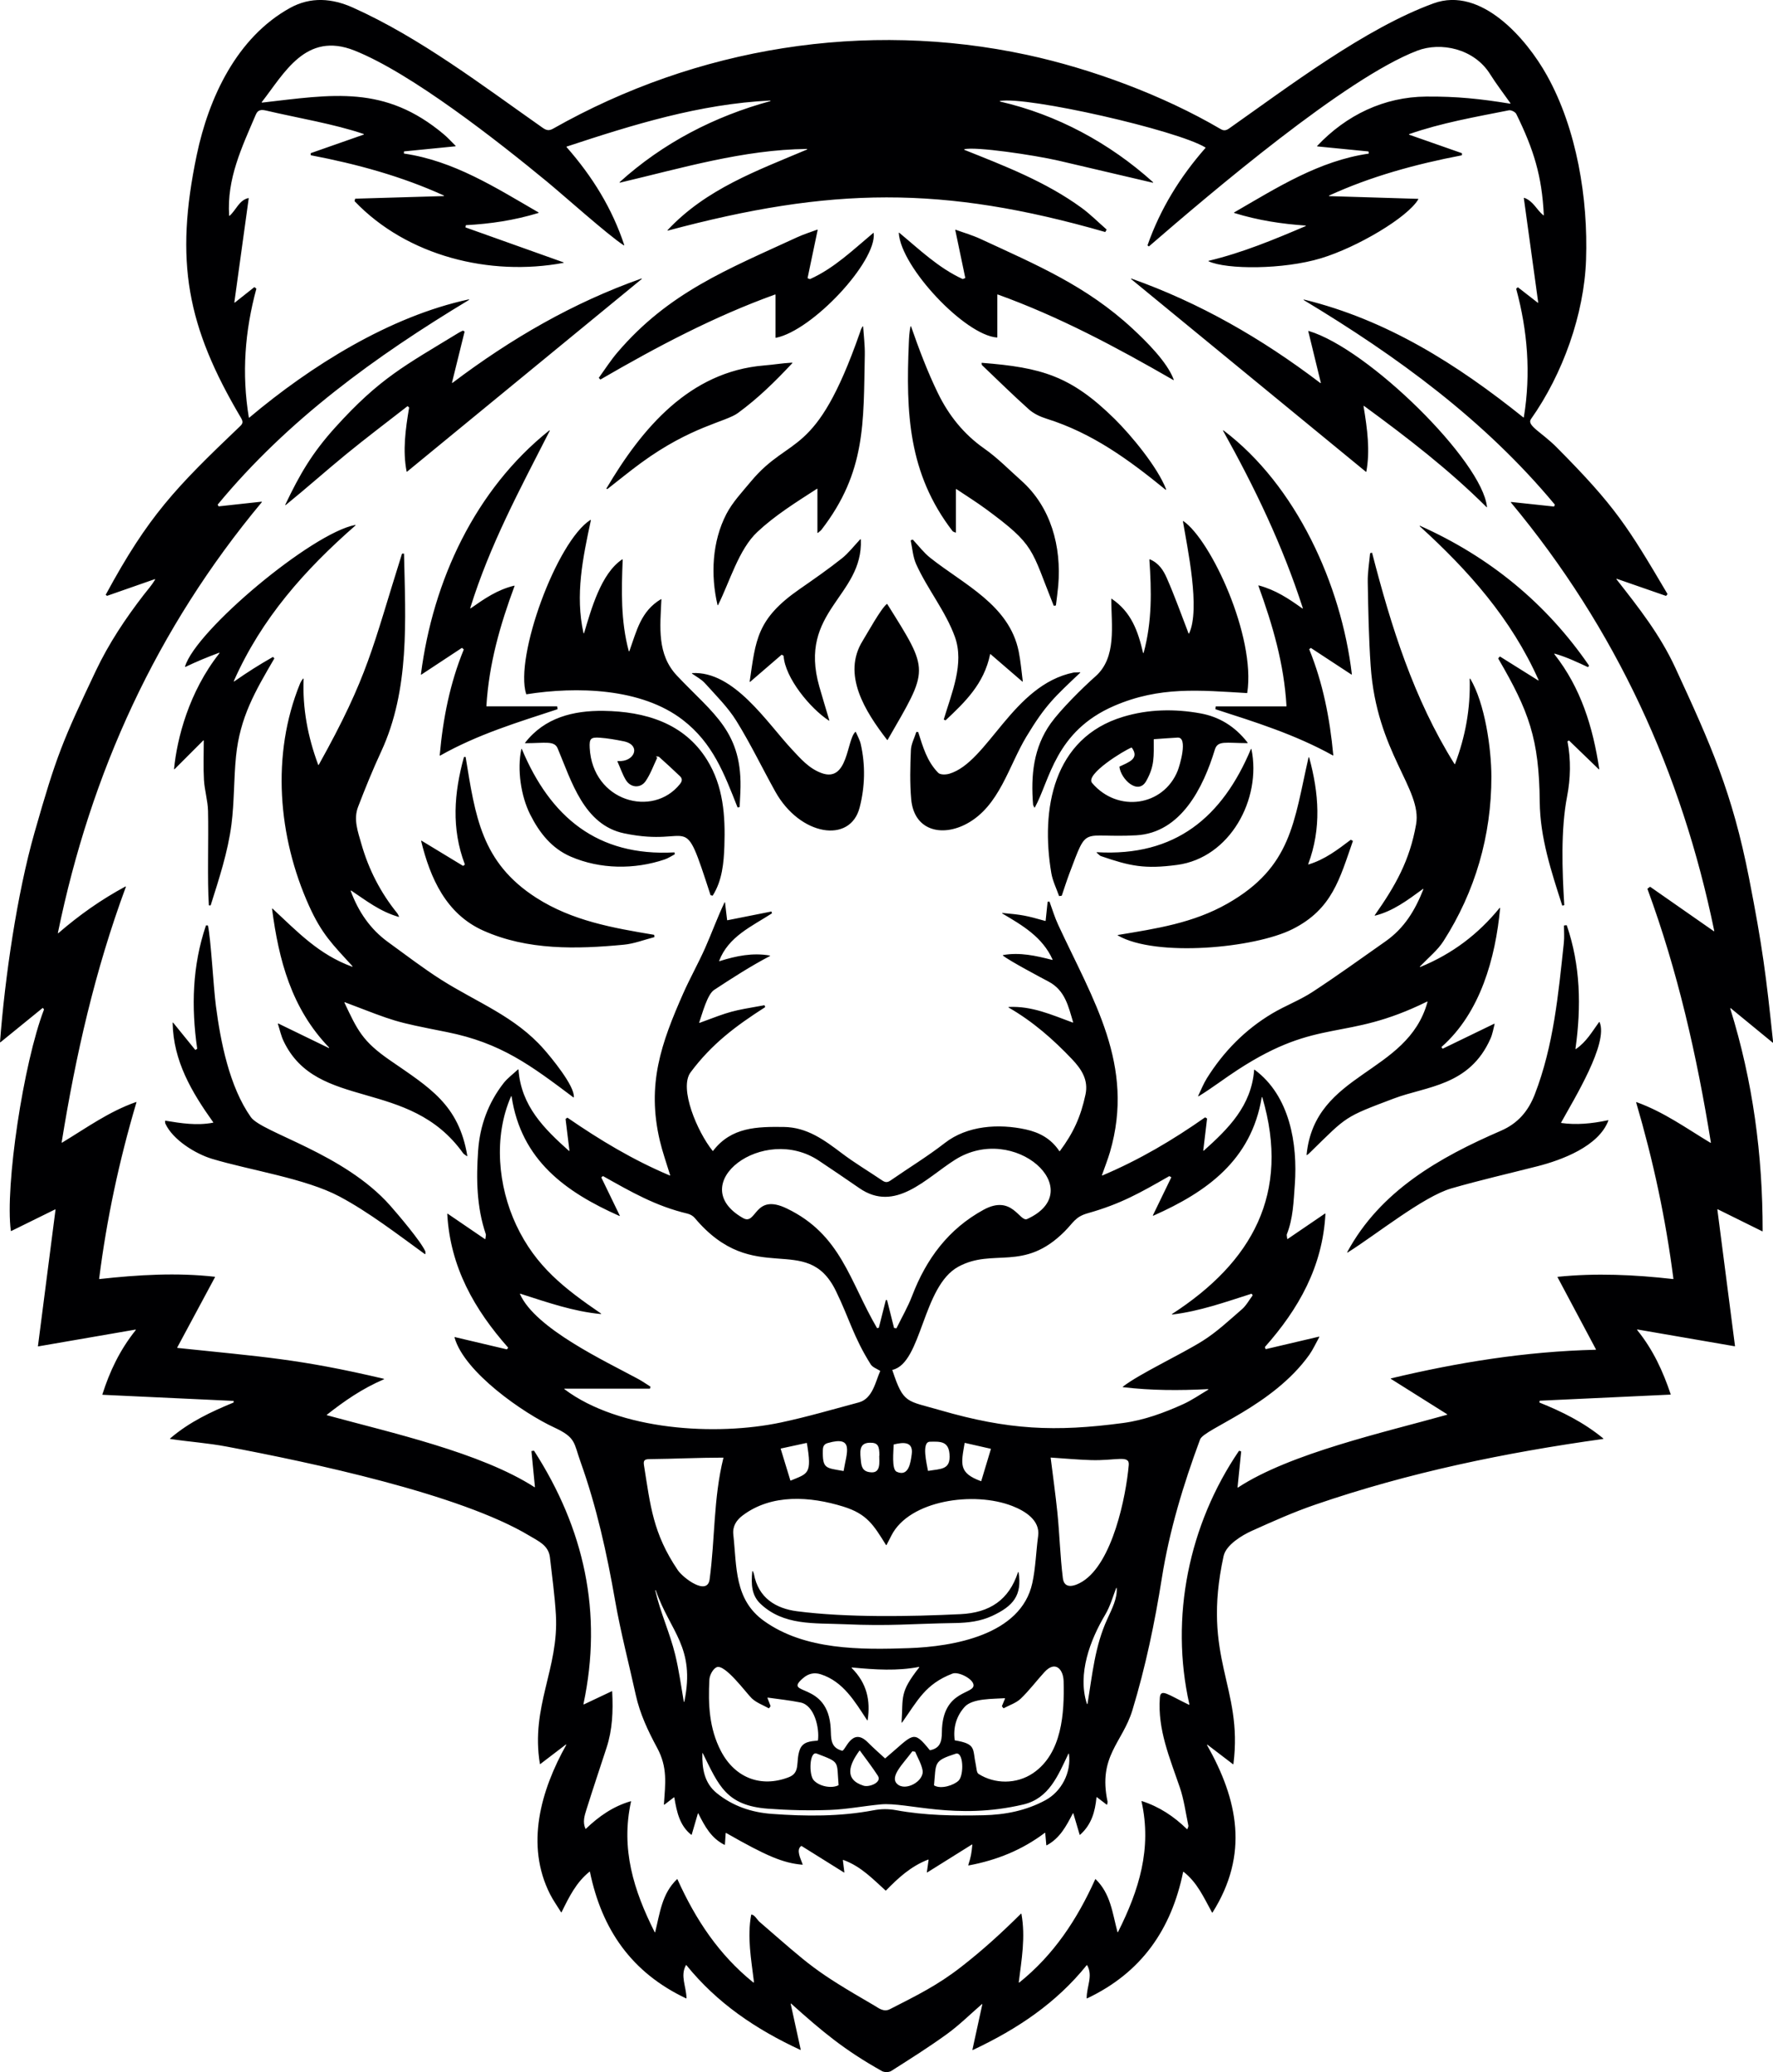
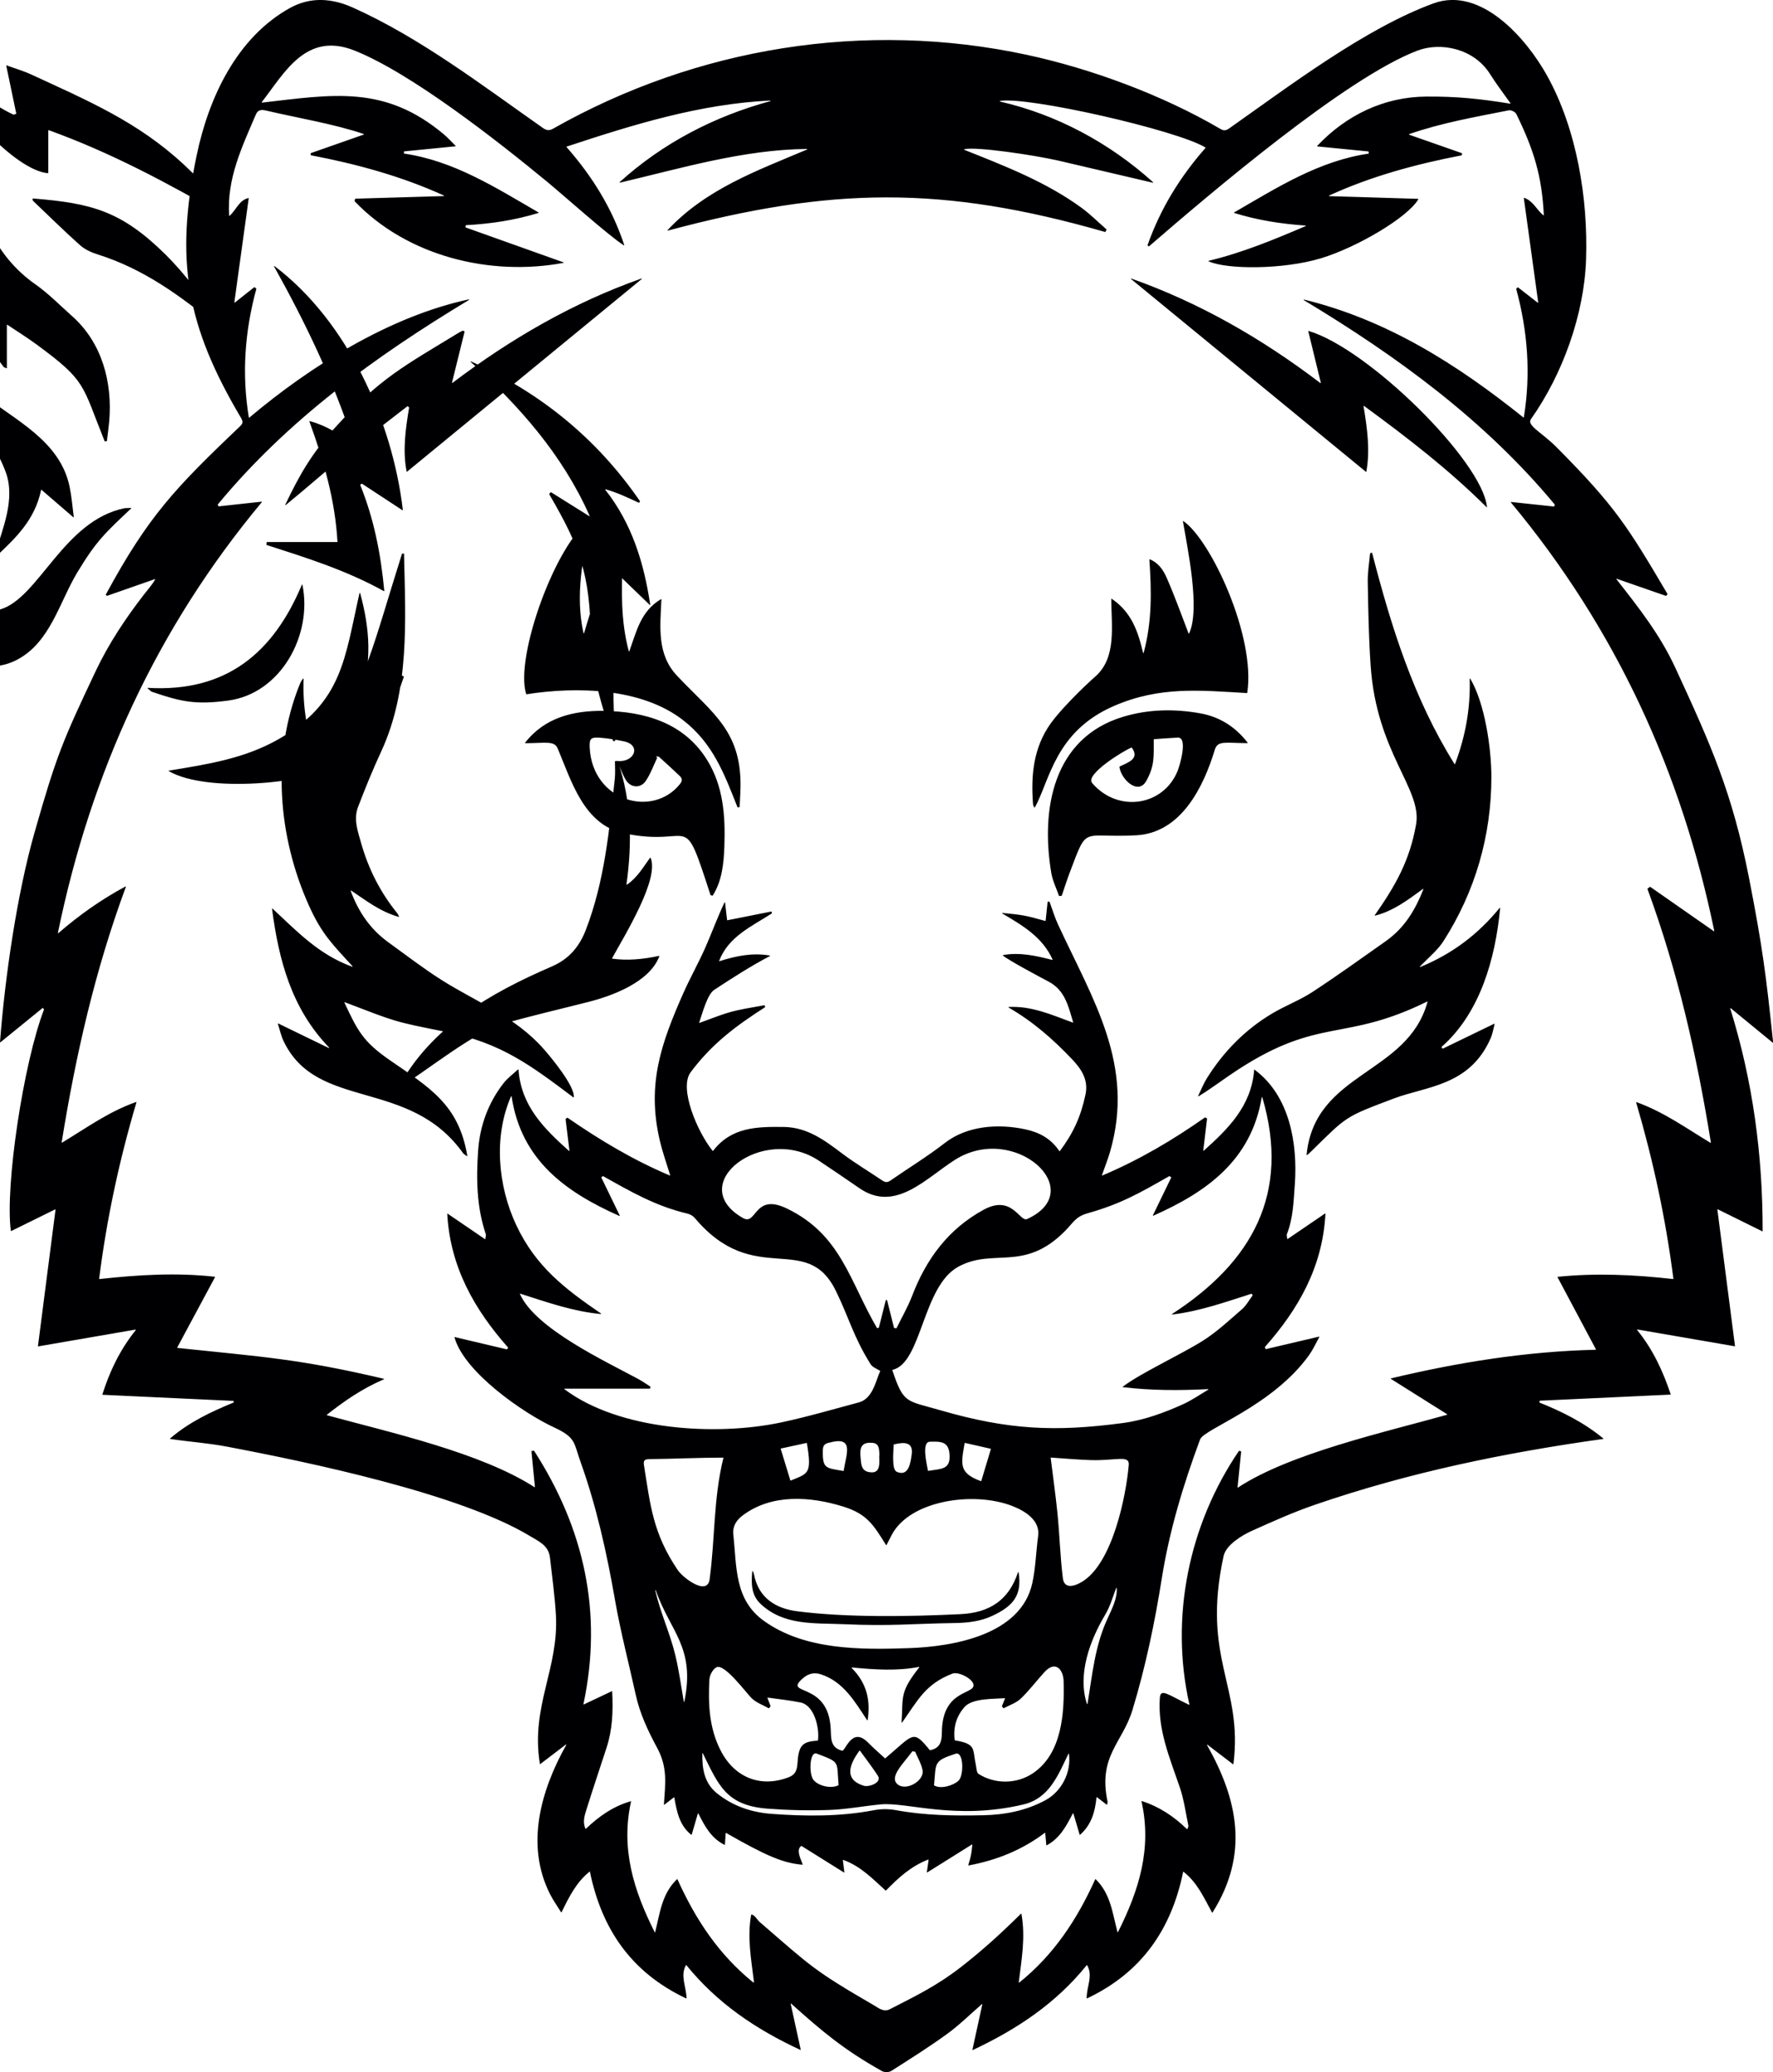
<svg xmlns="http://www.w3.org/2000/svg" xml:space="preserve" width="300mm" height="350.576mm" version="1.1" style="shape-rendering:geometricPrecision; text-rendering:geometricPrecision; image-rendering:optimizeQuality; fill-rule:evenodd; clip-rule:evenodd" viewBox="0 0 30000 35058">
  <defs>
    <style type="text/css">
   
    .fil0 {fill:#000002;fill-rule:nonzero}
   
  </style>
  </defs>
  <g id="Motiv">
-     <path class="fil0" d="M12739 26581c11,27 16,37 18,48 75,405 372,583 730,629 839,109 1915,90 2764,49 499,-24 822,-243 974,-709 1,-2 3,-4 5,-3 2,0 4,2 5,4 61,388 -88,571 -448,738 -196,91 -404,116 -620,120 -768,12 -1083,55 -1887,20 -504,-22 -1020,27 -1413,-346 -149,-142 -160,-327 -138,-548 0,-2 2,-4 4,-4 2,0 4,1 5,3zm-8797 -2882c-730,-34 -1460,-68 -2205,-103 -2,0 -3,-1 -4,-2 -1,-1 -1,-3 -1,-4 123,-387 293,-750 565,-1089 1,-2 1,-4 0,-6 -1,-2 -3,-3 -5,-2 -554,96 -1084,187 -1645,284 -2,0 -3,0 -4,-1 -1,-1 -2,-3 -1,-4 100,-774 198,-1537 297,-2307 0,-2 -1,-4 -2,-5 -2,-1 -3,-1 -5,0 -245,121 -492,242 -741,365 -1,1 -3,1 -5,0 -1,-1 -2,-2 -3,-4 -100,-754 213,-2837 561,-3742 1,-2 0,-3 -1,-5 -5,-7 -10,-13 -16,-20 -1,-1 -2,-2 -3,-2 -1,0 -3,0 -4,1 -233,190 -467,380 -712,579 -2,1 -4,1 -5,1 -2,-1 -3,-3 -3,-5 83,-1092 287,-2503 584,-3544 371,-1302 474,-1546 1037,-2735 219,-462 501,-885 813,-1289 64,-82 134,-160 190,-254 1,-2 1,-4 0,-6 -1,-2 -3,-2 -6,-2 -268,94 -536,187 -804,281 -2,1 -3,0 -5,-1 -6,-4 -12,-9 -18,-13 -2,-1 -3,-4 -1,-6 721,-1333 1180,-1807 2265,-2842 50,-47 66,-74 22,-149 -917,-1548 -1124,-2649 -748,-4447 203,-969 678,-1989 1579,-2487 350,-193 711,-163 1062,-6 1140,511 2195,1320 3215,2036 62,43 107,50 173,13 2434,-1378 5279,-1838 8019,-1249 1091,235 2301,683 3276,1255 52,31 91,27 143,-9 1009,-710 2305,-1696 3460,-2117 804,-293 1572,596 1918,1217 506,906 699,2087 663,3119 -32,925 -395,1938 -933,2698 -75,107 185,224 433,474 997,1003 1204,1343 1877,2482 1,2 1,4 0,6 -7,9 -15,17 -22,26 -1,2 -3,2 -5,1 -268,-93 -536,-186 -829,-288 -2,-1 -4,0 -6,2 -1,2 -1,4 0,6 381,486 736,936 995,1496 599,1296 965,2114 1248,3560 227,1162 288,1639 407,2777 0,2 -1,4 -3,5 -2,1 -4,1 -6,-1 -246,-202 -477,-391 -708,-581 -2,-1 -4,-2 -6,0 -2,1 -3,3 -2,6 382,1227 549,2472 548,3764 0,2 -1,3 -2,4 -2,1 -3,1 -5,0 -256,-127 -503,-248 -752,-372 -2,-1 -4,-1 -5,0 -2,1 -2,3 -2,5 99,765 197,1528 298,2307 0,2 0,3 -1,4 -1,1 -3,2 -4,1 -558,-96 -1090,-188 -1646,-284 -2,0 -4,1 -5,2 -1,2 -1,4 0,6 272,336 437,699 568,1088 1,2 0,3 -1,4 -1,1 -2,2 -4,2 -743,35 -1476,69 -2208,103 -2,0 -4,2 -5,4 -1,8 -2,15 -4,23 0,2 1,5 3,5 378,152 741,330 1078,606 2,1 2,3 2,5 -1,2 -2,3 -4,4 -1661,232 -3283,566 -4870,1111 -368,126 -725,286 -1080,446 -159,72 -430,234 -472,423 -379,1739 333,2205 166,3519 0,2 -1,3 -3,4 -2,1 -4,0 -5,-1 -151,-115 -291,-223 -431,-329 -2,-1 -5,-1 -6,0 -2,2 -2,4 -1,6 521,923 715,1845 92,2833 -1,2 -3,2 -4,2 -2,0 -3,-1 -4,-3 -142,-259 -251,-508 -481,-688 -1,-1 -3,-1 -5,-1 -2,1 -3,2 -3,4 -199,969 -702,1701 -1625,2138 -2,1 -3,1 -5,0 -1,-1 -2,-2 -2,-4 -1,-199 111,-376 8,-557 -1,-1 -2,-2 -4,-2 -2,0 -3,1 -4,2 -514,638 -1168,1078 -1926,1434 -2,1 -4,1 -5,-1 -2,-1 -2,-3 -2,-5 57,-260 110,-502 167,-765 0,-2 0,-4 -2,-5 -2,-1 -4,-1 -6,1 -209,182 -387,358 -587,503 -306,222 -627,424 -946,627 -38,24 -116,25 -157,2 -641,-360 -1001,-662 -1536,-1141 -2,-1 -4,-2 -6,-1 -2,1 -3,3 -2,5 58,267 111,508 169,772 0,2 0,4 -2,5 -2,1 -3,1 -5,1 -755,-350 -1408,-792 -1927,-1433 -1,-1 -3,-2 -4,-2 -2,0 -3,1 -4,3 -99,180 5,356 10,557 0,2 -1,3 -2,4 -1,1 -3,1 -5,0 -925,-437 -1426,-1168 -1627,-2140 0,-2 -2,-3 -3,-4 -2,-1 -3,0 -5,1 -224,181 -342,421 -472,685 -1,2 -2,3 -4,3 -2,0 -4,-1 -4,-2 -70,-113 -136,-205 -186,-304 -423,-834 -157,-1759 273,-2527 1,-2 1,-5 -1,-6 -2,-2 -4,-2 -6,0 -140,106 -280,213 -431,329 -1,1 -3,1 -5,1 -2,-1 -3,-2 -3,-4 -159,-969 323,-1611 271,-2520 -19,-325 -64,-649 -101,-973 -23,-204 -197,-275 -342,-363 -1183,-713 -3725,-1245 -5123,-1510 -326,-62 -628,-80 -959,-130 -2,0 -4,-2 -4,-4 -1,-2 0,-4 2,-5 329,-282 697,-452 1072,-607 2,-1 3,-3 3,-5 -1,-8 -2,-15 -3,-23 0,-2 -2,-4 -5,-4zm8816 9836c-48,-391 -117,-764 -48,-1141 0,-2 3,-4 5,-4 53,1 97,88 136,122 879,761 916,820 1943,1416 72,42 157,116 263,62 447,-229 801,-400 1204,-714 363,-282 686,-576 1014,-902 1,-1 3,-2 5,-1 2,1 3,2 3,4 71,397 3,768 -45,1157 0,2 1,4 3,5 2,1 4,1 6,0 587,-472 978,-1068 1284,-1746 1,-2 2,-3 4,-3 2,0 3,0 4,1 253,246 283,568 369,893 1,2 2,3 4,4 2,0 4,-1 5,-3 357,-710 576,-1415 398,-2210 0,-2 0,-4 1,-5 1,-1 3,-2 5,-1 298,97 541,259 762,474 1,1 3,2 5,1 2,0 3,-2 4,-3 9,-26 19,-43 16,-56 -46,-217 -74,-441 -146,-650 -168,-493 -376,-973 -337,-1513 12,-167 137,-52 493,118 2,1 4,1 5,-1 2,-1 2,-3 2,-5 -333,-1474 -9,-3044 838,-4288 1,-2 3,-3 5,-2 10,3 20,5 29,8 2,1 4,3 4,5 -20,200 -40,400 -61,603 0,2 1,4 2,5 2,1 4,1 5,0 881,-578 2477,-934 3537,-1231 2,-1 3,-2 4,-4 0,-2 -1,-4 -2,-5 -331,-208 -641,-403 -951,-598 -2,-1 -3,-3 -2,-5 0,-2 2,-4 4,-4 1125,-268 2267,-455 3463,-484 2,0 3,-1 4,-2 1,-2 1,-3 0,-5 -222,-418 -434,-815 -649,-1219 -1,-2 -1,-3 0,-5 1,-2 2,-2 4,-3 644,-66 1295,-36 1951,38 2,0 3,0 4,-1 1,-1 2,-3 1,-4 -131,-1018 -340,-1994 -630,-2982 -1,-2 0,-4 1,-5 1,-1 3,-2 5,-1 467,169 837,439 1251,688 2,1 4,1 5,0 2,-1 2,-3 2,-5 -238,-1475 -563,-2904 -1073,-4289 -1,-2 0,-4 2,-6 13,-10 26,-20 39,-30 2,-1 4,-1 6,0 359,251 719,501 1075,750 2,1 4,1 6,0 2,-1 3,-3 2,-5 -551,-2679 -1660,-5107 -3440,-7247 -1,-2 -2,-4 -1,-6 1,-2 3,-3 5,-3 256,27 489,52 722,77 2,0 4,-1 5,-3 4,-9 7,-17 11,-26 1,-2 0,-4 -1,-5 -1188,-1429 -2665,-2506 -4246,-3458 -2,-1 -3,-4 -2,-6 1,-2 3,-4 6,-3 1404,343 2591,1096 3711,1994 1,1 3,1 5,1 2,-1 3,-2 3,-4 122,-743 63,-1461 -129,-2172 -1,-2 0,-4 2,-5 8,-7 16,-13 23,-20 2,-2 4,-2 6,0 109,85 219,170 333,259 2,1 4,1 6,0 2,-1 3,-3 2,-5 -80,-582 -161,-1165 -243,-1763 0,-2 0,-3 2,-5 1,-1 3,-1 5,-1 154,55 209,203 323,295 2,1 4,1 5,1 2,-1 3,-3 3,-5 -32,-661 -170,-1107 -466,-1710 -17,-34 -87,-69 -124,-62 -569,113 -1140,212 -1688,403 -2,1 -3,3 -3,5 0,2 1,4 3,5 305,107 598,210 890,312 2,1 3,3 3,5 0,9 -1,18 -1,27 0,2 -2,4 -4,5 -777,149 -1536,356 -2242,680 -2,1 -3,3 -3,6 0,2 2,4 5,4 490,15 988,30 1502,46 2,0 3,1 4,3 1,2 1,3 0,5 -181,308 -1034,812 -1645,997 -640,194 -1600,192 -1902,52 -2,-1 -3,-3 -3,-5 0,-2 2,-4 4,-4 575,-138 1108,-360 1640,-587 2,-1 3,-3 3,-5 0,-2 -2,-4 -5,-4 -405,-28 -799,-87 -1207,-213 -2,-1 -3,-2 -3,-4 0,-2 1,-4 2,-5 735,-425 1433,-871 2275,-995 1,0 3,-1 3,-2 1,-1 1,-2 1,-4 -2,-9 -3,-18 -5,-27 0,-2 -2,-4 -4,-4 -282,-28 -564,-55 -862,-85 -2,0 -4,-1 -4,-3 -1,-2 0,-4 1,-5 492,-522 1132,-830 1845,-835 517,-4 911,37 1420,120 2,0 4,-1 5,-2 1,-2 1,-4 0,-6 -126,-178 -242,-329 -343,-490 -272,-436 -837,-551 -1235,-398 -1210,463 -3483,2398 -4537,3309 -2,2 -4,2 -6,0 -6,-4 -11,-9 -17,-13 -2,-1 -2,-4 -2,-6 215,-613 550,-1156 980,-1645 1,-1 1,-3 1,-4 0,-1 -1,-3 -2,-4 -481,-294 -3013,-869 -3475,-787 -2,0 -4,2 -4,5 0,2 2,4 4,5 964,221 1857,704 2589,1364 2,2 2,4 1,6 -1,2 -3,3 -6,3 -541,-127 -1065,-250 -1589,-372 -426,-98 -1416,-243 -1598,-194 -2,1 -4,2 -4,5 0,2 1,4 3,5 687,274 1375,539 1978,977 152,110 285,245 427,369 2,2 2,4 1,6 -7,12 -13,23 -20,35 -1,2 -3,3 -6,2 -2754,-791 -4642,-760 -7396,-23 -2,1 -4,0 -6,-2 -1,-2 -1,-4 1,-6 650,-697 1517,-1007 2358,-1363 2,-1 3,-3 3,-6 0,-2 -3,-4 -5,-4 -1073,11 -2117,324 -3162,570 -2,1 -4,0 -6,-3 -1,-2 -1,-4 1,-6 732,-663 1605,-1113 2548,-1370 2,-1 4,-3 4,-6 0,-2 -3,-4 -5,-4 -1192,58 -2314,406 -3444,779 -2,1 -3,2 -3,3 0,2 0,3 1,5 443,504 773,1043 976,1656 1,2 0,4 -2,6 -2,1 -4,1 -6,0 -262,-169 -1022,-849 -1301,-1079 -828,-682 -2292,-1833 -3255,-2216 -827,-329 -1190,389 -1569,872 -1,2 -1,4 0,6 1,2 3,3 5,3 1193,-137 2075,-304 3075,536 68,57 128,124 200,195 1,1 2,3 1,5 -1,2 -2,3 -4,3 -305,30 -586,58 -867,86 -2,0 -4,2 -4,5 0,9 -1,18 -1,27 0,3 2,5 4,5 842,124 1539,570 2274,996 2,1 3,3 2,5 0,2 -2,4 -4,4 -415,126 -816,184 -1224,206 -2,0 -4,2 -5,4 -2,10 -3,19 -5,29 0,2 1,5 3,6 548,196 1097,391 1655,590 2,1 4,3 3,5 0,2 -2,4 -4,4 -1242,232 -2644,-113 -3532,-1042 -1,-1 -2,-3 -1,-5 3,-12 5,-23 8,-35 1,-2 2,-4 5,-4 499,-15 997,-29 1494,-44 2,0 4,-2 5,-4 0,-2 -1,-5 -3,-6 -714,-325 -1471,-532 -2247,-680 -2,0 -4,-2 -4,-5 0,-9 -1,-18 -1,-27 0,-2 1,-4 3,-5 295,-103 591,-207 893,-313 2,-1 3,-3 3,-5 0,-2 -1,-4 -3,-5 -485,-167 -1130,-274 -1648,-396 -85,-20 -142,-14 -176,66 -236,552 -494,1087 -452,1710 0,2 1,4 3,4 2,1 4,0 5,-1 112,-99 158,-261 316,-299 2,0 3,0 5,1 1,1 2,3 2,4 -82,595 -162,1176 -243,1758 0,2 1,4 2,5 2,1 4,1 6,0 114,-90 221,-175 328,-260 2,-1 4,-1 6,0 9,7 18,15 28,22 2,1 2,3 2,5 -193,712 -250,1431 -127,2176 0,2 1,3 3,4 2,1 4,0 5,-1 1040,-876 2377,-1713 3713,-2000 2,-1 5,1 6,3 1,2 0,5 -2,6 -1582,954 -3065,2026 -4250,3460 -1,2 -2,4 -1,5 4,8 8,16 13,24 1,2 3,3 5,3 239,-26 478,-52 723,-79 2,0 4,1 5,3 1,2 1,4 -1,6 -1781,2138 -2891,4568 -3450,7286 0,2 0,4 2,5 2,1 4,1 6,-1 355,-306 715,-562 1135,-789 2,-1 4,-1 6,1 2,1 2,4 1,6 -523,1415 -848,2845 -1086,4321 0,2 0,4 2,5 2,1 4,1 5,0 418,-252 787,-523 1252,-687 2,-1 4,0 5,1 1,1 2,3 1,5 -294,993 -503,1973 -631,2984 0,2 0,3 1,4 1,1 3,2 4,1 662,-73 1311,-111 1951,-39 2,0 3,1 4,3 1,2 1,3 0,5 -216,403 -429,800 -638,1188 -1,2 -1,3 0,5 1,2 2,2 4,3 1440,152 2049,183 3491,522 2,0 4,2 4,4 0,2 -1,4 -3,5 -372,159 -672,370 -964,599 -2,1 -2,3 -2,5 0,2 2,3 4,4 1076,294 2600,630 3511,1217 2,1 4,1 5,0 2,-1 3,-3 2,-5 -20,-204 -39,-403 -59,-602 0,-3 2,-5 4,-5 12,-2 24,-4 36,-5 2,0 4,1 5,2 846,1314 1165,2735 835,4284 0,2 0,4 2,5 2,1 3,1 5,1 156,-74 306,-144 472,-223 2,-1 3,-1 5,0 1,1 2,2 2,4 18,343 3,649 -94,948 -114,349 -231,697 -341,1048 -32,102 -68,210 -18,325 1,2 2,3 4,3 2,0 3,0 4,-1 222,-212 460,-379 758,-466 2,-1 3,0 5,1 1,1 2,3 1,5 -176,797 44,1502 400,2208 1,2 3,3 5,3 2,0 4,-2 4,-4 81,-328 114,-650 369,-894 1,-1 3,-2 4,-1 2,0 3,1 4,3 308,683 700,1274 1283,1745 2,1 4,1 6,0 2,-1 3,-3 3,-5zm5968 -3005c-59,-45 -107,-82 -165,-126 -1,-1 -3,-1 -5,-1 -2,1 -3,2 -3,4 -24,243 -84,460 -277,632 -1,1 -3,2 -5,1 -2,0 -3,-2 -3,-3 -35,-118 -67,-226 -106,-358 -1,-2 -2,-3 -4,-4 -2,0 -4,1 -5,3 -114,218 -218,418 -441,539 -2,1 -3,1 -5,0 -2,-1 -2,-2 -3,-4 -6,-69 -12,-130 -18,-203 0,-2 -1,-3 -3,-4 -2,-1 -4,-1 -5,1 -385,290 -812,462 -1288,551 -2,0 -3,0 -5,-2 -1,-1 -2,-3 -1,-5 44,-139 54,-192 68,-342 0,-2 -1,-4 -2,-5 -2,-1 -4,-1 -5,0 -265,166 -502,315 -755,472 -2,1 -4,1 -5,0 -2,-1 -2,-3 -2,-5 10,-73 18,-129 29,-206 0,-2 0,-3 -2,-5 -1,-1 -3,-1 -5,-1 -300,116 -509,315 -714,523 -2,2 -5,2 -7,0 -215,-194 -416,-409 -715,-517 -2,-1 -3,0 -5,1 -1,1 -2,3 -2,5 8,66 15,121 25,201 0,2 -1,4 -2,5 -2,1 -4,1 -5,0 -249,-155 -481,-301 -717,-448 -2,-1 -4,-1 -6,0 -92,66 -8,216 24,310 1,2 0,3 -1,5 -1,1 -3,2 -4,2 -329,-30 -600,-144 -1289,-537 -2,-1 -3,-1 -5,0 -2,1 -3,2 -3,4 -4,62 -8,120 -13,192 0,2 -1,3 -3,4 -1,1 -3,1 -5,0 -224,-113 -331,-310 -441,-529 -1,-2 -3,-3 -5,-3 -2,0 -4,2 -4,4 -37,125 -69,237 -104,356 0,2 -2,3 -3,3 -2,1 -3,0 -5,-1 -196,-156 -244,-383 -286,-629 0,-2 -1,-3 -3,-4 -2,-1 -3,0 -5,1 -54,41 -100,77 -160,123 -2,1 -4,1 -5,0 -2,-1 -3,-3 -3,-5 24,-359 64,-625 -115,-957 -154,-285 -291,-575 -361,-893 -117,-532 -256,-1061 -350,-1597 -139,-797 -312,-1584 -585,-2347 -117,-327 -75,-410 -447,-583 -519,-240 -1522,-934 -1685,-1522 0,-2 0,-3 1,-5 1,-1 3,-2 5,-1 299,71 588,139 877,207 2,0 4,0 5,-2 6,-7 12,-14 18,-22 2,-2 2,-5 0,-6 -570,-645 -979,-1361 -1029,-2259 0,-2 1,-4 3,-5 2,-1 4,-1 5,0 211,144 411,280 629,429 1,1 3,1 5,0 2,-1 3,-2 3,-4 5,-46 12,-65 7,-79 -156,-460 -163,-937 -130,-1412 29,-420 170,-810 433,-1146 65,-82 153,-147 242,-229 1,-1 3,-2 5,-1 2,1 3,2 3,4 45,617 436,1001 853,1374 2,1 4,2 6,1 2,-1 3,-3 3,-5 -22,-182 -44,-357 -65,-532 0,-2 0,-3 2,-5 8,-6 17,-13 25,-19 2,-1 4,-1 6,0 543,374 1106,714 1730,977 2,1 4,0 5,-1 1,-1 2,-3 1,-5 -63,-206 -129,-391 -174,-581 -225,-955 22,-1649 397,-2497 115,-259 255,-507 370,-766 111,-251 204,-509 327,-769 1,-2 3,-3 5,-3 2,0 4,2 4,4 12,103 24,205 35,296 0,1 1,3 2,3 1,1 2,1 4,1 241,-48 490,-97 740,-147 3,-1 5,1 6,4 2,8 4,15 6,23 1,2 0,4 -2,5 -339,219 -733,390 -890,801 -1,2 0,4 1,5 1,1 3,2 5,1 289,-91 561,-145 851,-95 2,0 4,2 4,4 0,2 -1,4 -3,5 -325,170 -638,372 -944,573 -115,75 -201,404 -252,551 -1,2 0,4 1,5 1,1 3,2 5,1 548,-204 521,-197 1095,-298 2,0 5,1 6,3 3,8 6,17 8,25 1,2 0,5 -2,6 -493,316 -902,621 -1259,1101 -200,269 114,1007 373,1328 1,1 2,2 4,2 2,0 3,-1 4,-2 310,-405 749,-409 1195,-404 398,5 689,223 986,447 217,164 453,304 679,457 51,35 88,39 142,2 305,-212 625,-406 918,-634 382,-298 916,-330 1371,-230 227,50 425,152 568,367 1,1 2,2 4,2 2,0 3,-1 4,-2 228,-306 353,-578 434,-956 53,-248 -66,-429 -227,-599 -320,-337 -666,-640 -1073,-874 -2,-1 -3,-3 -2,-6 1,-2 2,-4 5,-4 391,-18 717,130 1082,264 2,1 4,0 5,-1 1,-1 2,-3 1,-5 -80,-265 -134,-538 -415,-687 -116,-61 -672,-356 -772,-440 -2,-1 -2,-3 -2,-5 1,-2 2,-3 4,-4 283,-50 555,11 831,82 2,0 4,0 5,-2 1,-2 2,-3 1,-5 -172,-380 -506,-575 -850,-778 -2,-1 -3,-4 -2,-6 1,-2 3,-4 5,-3 334,31 394,42 724,135 1,0 3,0 4,-1 1,-1 2,-2 2,-4 11,-103 22,-209 33,-316 0,-2 2,-4 4,-4 8,-1 16,-2 24,-3 2,0 4,1 5,3 48,131 88,266 147,392 590,1273 1303,2374 876,3841 -36,123 -84,243 -136,392 -1,2 0,4 1,5 1,1 4,2 5,1 632,-267 1197,-603 1737,-982 2,-1 4,-1 6,0 9,6 18,11 27,17 2,1 3,3 2,5 -21,177 -42,353 -64,536 0,2 1,4 3,5 2,1 4,1 6,-1 415,-372 805,-756 852,-1366 0,-2 1,-3 3,-4 2,-1 4,-1 5,1 596,440 730,1254 680,1944 -21,284 -28,570 -135,840 -5,11 1,27 6,75 0,2 1,3 3,4 2,1 3,1 5,0 220,-150 421,-287 631,-430 2,-1 4,-1 5,0 2,1 3,3 3,5 -47,893 -453,1608 -1023,2251 -1,1 -2,3 -1,5 4,10 8,19 11,29 1,2 3,4 6,3 288,-68 576,-136 898,-211 2,0 4,0 5,2 1,2 1,4 0,5 -62,113 -107,212 -168,299 -621,872 -1783,1253 -1849,1433 -283,763 -519,1540 -647,2346 -120,756 -276,1504 -499,2237 -167,547 -583,776 -420,1542 2,12 -2,25 -6,49 0,2 -1,3 -3,4 -2,1 -3,0 -5,-1zm1091 -10616c-10,-5 -19,-11 -29,-16 -2,-1 -3,-1 -5,0 -494,282 -816,468 -1379,627 -211,60 -238,155 -391,308 -692,693 -1204,272 -1799,597 -608,333 -614,1628 -1112,1744 -1,0 -3,1 -3,2 -1,1 -1,3 0,4 191,575 237,510 814,678 1146,332 1939,369 3091,215 356,-48 692,-172 1017,-319 147,-67 282,-161 422,-244 2,-1 3,-4 2,-6 -1,-2 -3,-4 -5,-4 -488,25 -962,24 -1438,-33 -2,0 -4,-2 -4,-4 -1,-2 0,-4 2,-5 281,-218 974,-539 1349,-774 239,-150 449,-348 664,-534 73,-63 122,-155 181,-234 1,-2 1,-4 0,-6 -5,-7 -9,-14 -14,-21 -1,-2 -4,-3 -6,-2 -440,140 -876,296 -1339,351 -2,0 -4,-1 -5,-3 -1,-2 0,-5 2,-6 1355,-878 2006,-2038 1527,-3665 -1,-2 -3,-4 -5,-4 -2,0 -4,2 -5,4 -177,1064 -930,1601 -1834,2002 -2,1 -4,0 -6,-1 -1,-2 -2,-4 -1,-6 103,-213 207,-427 310,-640 1,-2 0,-5 -2,-7zm-8811 3545c-2,10 -5,19 -7,29 -1,2 -3,4 -5,4 -480,0 -960,0 -1441,0 -2,0 -4,1 -5,3 -1,2 0,4 2,6 929,699 2566,796 3665,563 443,-94 878,-222 1316,-339 236,-63 283,-355 362,-529 1,-2 0,-5 -2,-6 -59,-37 -127,-60 -157,-107 -294,-466 -365,-784 -592,-1247 -498,-1015 -1377,-31 -2387,-1232 -29,-35 -78,-62 -123,-73 -537,-127 -955,-369 -1427,-634 -2,-1 -4,-1 -6,1 -7,6 -15,12 -22,19 -2,1 -2,4 -1,6 103,213 207,426 310,640 1,2 1,4 -1,6 -1,2 -4,2 -6,1 -905,-403 -1660,-940 -1823,-2022 0,-2 -2,-4 -4,-4 -2,0 -4,1 -5,3 -300,685 -221,1518 87,2176 330,704 824,1080 1435,1498 2,1 3,4 2,6 -1,2 -3,3 -5,3 -467,-44 -902,-197 -1362,-344 -2,-1 -4,0 -5,1 -1,1 -2,4 -1,5 261,585 1442,1134 2003,1438 70,38 135,84 202,126 2,1 3,3 2,5zm3985 2677c-210,-337 -319,-524 -723,-649 -558,-173 -1211,-220 -1703,151 -102,77 -173,180 -157,323 60,546 15,1099 518,1460 691,496 1636,489 2451,461 752,-26 1899,-222 2090,-1100 57,-261 63,-534 99,-800 35,-265 -224,-421 -433,-503 -653,-258 -1747,-99 -2049,496 -24,48 -49,95 -83,161 -1,2 -2,3 -4,3 -2,0 -3,-1 -4,-2zm138 -3670c12,2 24,4 36,5 2,0 4,-1 5,-3 89,-182 192,-359 264,-547 239,-624 613,-1130 1210,-1456 485,-264 608,216 737,157 1055,-483 -214,-1638 -1221,-1002 -494,312 -1012,903 -1621,479 -224,-156 -452,-308 -678,-460 -944,-636 -2294,395 -1289,967 235,134 184,-431 741,-162 919,442 1060,1226 1526,2022 1,2 3,3 6,2 7,-2 15,-4 22,-5 2,0 3,-2 4,-4 39,-154 78,-309 117,-463 1,-2 3,-4 5,-4 4,0 8,0 12,1 2,0 4,2 5,4 39,155 78,310 117,465 0,2 2,3 4,4zm-457 6635c-207,-314 -402,-654 -785,-777 -113,-36 -210,-10 -296,63 -365,312 424,38 465,857 8,161 -10,319 192,373 55,15 164,-414 435,-142 105,105 217,203 290,270 2,2 5,2 7,0 483,-407 463,-494 752,-138 1,1 3,2 5,2 169,-34 199,-143 200,-303 5,-747 585,-630 532,-818 -28,-98 -256,-213 -354,-175 -458,177 -585,451 -851,827 -1,2 -4,3 -6,2 -2,-1 -3,-3 -3,-5 29,-438 -38,-500 298,-929 1,-2 1,-4 0,-6 -1,-2 -3,-3 -5,-2 -367,70 -734,47 -1133,9 -2,0 -4,1 -5,3 -1,2 -1,4 1,6 256,255 321,548 270,882 0,2 -2,4 -4,4 -2,0 -4,0 -5,-2zm-1634 -237c-8,11 -17,23 -25,34 -1,2 -4,3 -6,1 -97,-54 -209,-94 -287,-168 -89,-85 -456,-589 -595,-526 -61,27 -118,133 -122,209 -22,416 -4,827 196,1210 235,450 674,624 1146,442 207,-79 113,-266 188,-467 50,-135 181,-142 303,-153 2,0 4,-2 4,-4 28,-204 -58,-594 -296,-641 -180,-36 -364,-56 -552,-82 -2,0 -3,0 -5,2 -1,1 -1,3 -1,5 20,51 36,93 52,134 1,2 0,3 -1,5zm3961 -135c-189,14 -543,-1 -676,146 -141,156 -197,350 -169,563 0,2 2,4 4,4 367,62 295,141 354,417 11,52 12,130 46,151 271,172 640,178 923,-14 491,-334 530,-1020 516,-1555 -6,-206 -143,-354 -326,-152 -135,148 -256,310 -400,448 -77,73 -190,109 -287,161 -2,1 -5,1 -6,-1 -8,-10 -16,-20 -24,-30 -1,-1 -1,-3 -1,-5 18,-43 35,-85 52,-125 1,-2 0,-3 -1,-5 -1,-1 -3,-2 -4,-2zm-4764 -4070c-421,0 -821,21 -1241,25 -82,1 -112,17 -98,102 110,687 151,1153 573,1777 88,130 499,443 538,155 93,-687 63,-1365 233,-2053 0,-2 0,-3 -1,-4 -1,-1 -2,-2 -4,-2zm5543 4c39,315 82,618 113,921 38,371 47,744 93,1114 25,203 219,128 335,55 505,-318 732,-1427 780,-1969 16,-176 -213,-71 -639,-83 -229,-7 -459,-29 -678,-43 -2,0 -3,0 -4,2 -1,1 -2,3 -1,4zm-5894 4999c-6,257 33,501 243,672 270,219 587,327 934,352 575,42 1149,47 1719,-61 126,-24 249,-26 381,-2 487,90 984,97 1477,86 369,-8 723,-77 1052,-255 270,-146 440,-468 397,-784 0,-2 -2,-4 -4,-4 -2,0 -4,1 -5,3 -177,368 -326,755 -763,858 -1146,270 -1966,-44 -2411,-2 -287,27 -573,83 -860,94 -350,13 -702,5 -1051,-21 -706,-53 -832,-393 -1101,-937 -1,-2 -3,-3 -6,-3 -2,0 -4,2 -4,5zm4720 -4609c54,-179 107,-357 162,-538 0,-1 0,-3 0,-4 -1,-1 -2,-2 -3,-2 -155,-35 -295,-67 -435,-99 -1,0 -3,0 -4,1 -1,1 -2,2 -2,3 -61,356 -104,504 276,643 1,0 3,0 4,0 1,-1 2,-2 3,-3zm-2958 -642c-143,31 -286,62 -433,94 -1,0 -3,1 -3,2 -1,1 -1,3 0,4 55,178 109,355 163,533 0,1 1,2 3,3 1,1 3,1 4,0 291,-122 362,-104 273,-632 0,-1 -1,-3 -2,-3 -1,-1 -2,-1 -4,-1zm543 5786c-35,-410 34,-377 -369,-531 -125,-48 -136,356 -53,449 96,108 305,145 419,87 2,-1 3,-3 3,-5zm1618 8c117,69 336,-5 414,-83 91,-92 84,-497 -50,-454 -383,123 -329,153 -367,533 0,2 1,4 2,5zm-4228 -1418c192,-923 -243,-1187 -482,-1882 -1,-3 -4,-4 -6,-3 -3,1 -4,3 -3,6 84,369 246,715 336,1082 64,262 100,531 146,797 0,2 2,4 5,4 2,0 4,-2 5,-4zm6822 38c83,-500 124,-976 336,-1437 80,-174 170,-350 158,-521 0,-2 -2,-4 -4,-5 -2,0 -5,1 -5,3 -53,138 -100,308 -187,454 -252,424 -472,999 -308,1506 1,2 3,4 5,3 2,0 4,-2 5,-4zm-3859 792c-172,235 -265,486 70,592 95,30 315,-54 242,-168 -92,-142 -195,-276 -303,-424 -1,-1 -2,-2 -4,-2 -2,0 -3,1 -4,2zm940 17c-14,-2 -28,-4 -41,-7 -2,0 -4,0 -5,2 -155,210 -385,424 -257,549 140,136 465,-48 431,-231 -20,-108 -81,-208 -124,-311 -1,-2 -2,-3 -4,-3zm225 -4751c214,-37 382,-14 359,-285 -18,-215 -150,-213 -332,-208 -148,4 -48,393 -33,489 0,1 1,2 2,3 1,1 2,1 4,1zm-1432 -3c50,-303 184,-598 -268,-468 -56,16 -82,48 -84,115 -9,327 51,304 347,358 1,0 3,0 4,-1 1,-1 2,-2 2,-3zm602 -254c1,0 2,0 3,0 0,-168 -26,-221 -162,-219 -195,3 -164,167 -150,322 12,126 64,173 175,179 164,10 134,-179 134,-283zm244 -185c-1,102 -38,417 51,457 205,92 236,-157 255,-297 29,-220 -147,-203 -302,-165 -2,1 -4,2 -4,5zm8096 -15087c321,1242 700,2461 1394,3571 1,2 3,3 5,2 2,0 4,-1 4,-3 177,-469 262,-940 248,-1439 0,-2 1,-4 4,-5 2,-1 4,0 6,2 248,418 356,1179 357,1656 1,999 -274,1945 -810,2782 -99,155 -250,276 -399,431 -2,2 -2,4 -1,6 1,2 4,3 6,2 547,-224 982,-557 1343,-999 1,-2 4,-2 6,-1 2,1 3,3 3,5 -79,842 -333,1767 -990,2346 -2,2 -2,5 -1,7 5,7 10,14 15,21 1,2 4,3 6,2 286,-139 572,-277 869,-421 2,-1 4,-1 5,1 2,1 2,3 2,5 -20,78 -34,167 -69,245 -355,803 -1084,805 -1634,1013 -846,319 -789,297 -1404,899 -21,20 -40,42 -67,58 -2,1 -4,1 -5,0 -2,-1 -2,-3 -2,-5 140,-1407 1706,-1349 2046,-2585 1,-2 0,-4 -2,-5 -2,-1 -4,-2 -5,-1 -1406,692 -1813,250 -3202,1153 -221,143 -429,305 -664,449 -2,1 -4,1 -6,-1 -2,-2 -2,-4 -1,-6 48,-100 89,-205 147,-298 283,-452 648,-824 1107,-1097 222,-132 468,-224 683,-365 419,-274 824,-567 1234,-855 317,-223 498,-522 639,-879 1,-2 0,-4 -2,-6 -2,-1 -4,-1 -6,0 -265,194 -505,374 -809,451 -2,1 -4,0 -5,-2 -1,-2 -1,-4 0,-6 348,-496 591,-921 699,-1537 105,-598 -670,-1211 -769,-2684 -32,-471 -41,-944 -49,-1416 -3,-161 25,-323 40,-484 0,-2 2,-4 4,-4 8,-2 16,-4 25,-6 1,0 3,0 4,1 1,1 2,2 2,3zm-16381 16c25,1121 99,2297 -387,3345 -142,306 -269,619 -390,934 -82,212 -3,422 55,626 123,432 324,825 608,1175 8,10 13,22 29,54 1,2 1,4 -1,5 -1,2 -3,2 -5,2 -317,-91 -554,-279 -803,-445 -2,-1 -4,-1 -6,0 -2,1 -2,4 -2,6 130,351 330,647 633,866 299,216 591,442 902,639 608,385 1244,616 1734,1173 118,134 525,623 506,811 0,2 -1,3 -3,4 -2,1 -4,1 -5,-1 -719,-540 -1223,-921 -2139,-1104 -926,-184 -848,-170 -1728,-505 -2,-1 -4,0 -5,1 -1,2 -2,4 -1,6 221,470 308,655 766,972 675,467 1167,749 1313,1619 0,2 -1,4 -2,5 -2,1 -4,1 -6,0 -34,-25 -53,-34 -63,-49 -915,-1283 -2472,-708 -3038,-1897 -43,-90 -64,-191 -96,-291 -1,-2 0,-4 2,-5 2,-1 4,-2 5,-1 293,142 574,278 853,414 2,1 5,0 6,-2 1,-2 1,-5 0,-6 -639,-662 -852,-1486 -965,-2345 0,-2 1,-4 3,-5 2,-1 4,-1 6,1 425,395 782,776 1346,982 2,1 5,0 6,-2 1,-2 1,-4 0,-6 -337,-370 -518,-541 -735,-1022 -526,-1167 -642,-2557 -154,-3756 13,-31 30,-60 53,-87 1,-2 4,-2 6,-1 2,1 3,3 3,5 -19,495 67,968 247,1454 1,2 2,3 4,3 2,0 4,-1 5,-3 843,-1512 905,-1975 1408,-3569 1,-2 3,-3 5,-4 9,0 18,0 27,0 3,0 5,2 5,5zm3162 -571c-136,637 -269,1266 -125,1911 0,2 2,4 5,4 2,0 4,-1 5,-4 119,-396 285,-1009 645,-1247 2,-1 4,-1 5,0 2,1 3,3 3,5 -21,521 -34,1037 103,1547 1,2 2,4 5,4 2,0 4,-1 5,-3 124,-345 193,-676 535,-880 2,-1 4,-1 5,0 2,1 3,3 2,5 -21,464 -79,927 265,1291 616,652 1119,948 1071,1974 -4,81 -8,162 -12,243 0,2 -2,4 -4,5 -9,2 -17,4 -26,6 -2,1 -5,-1 -6,-3 -226,-569 -415,-1084 -926,-1478 -704,-543 -1800,-567 -2644,-434 -2,0 -5,-1 -6,-3 -199,-633 516,-2581 1086,-2946 2,-1 4,-1 5,0 2,1 3,3 2,5zm8813 1331c331,224 444,544 530,914 1,2 2,4 5,4 2,0 4,-1 5,-4 145,-537 133,-1050 97,-1577 0,-2 1,-3 2,-4 1,-1 3,-1 5,-1 155,64 231,189 286,313 136,309 248,625 370,941 1,2 2,3 4,3 2,0 4,-1 5,-3 194,-413 -29,-1444 -104,-1896 0,-2 1,-4 2,-5 2,-1 4,-1 5,0 467,322 1227,1953 1081,2906 0,3 -3,4 -5,4 -801,-47 -1473,-117 -2246,216 -1002,432 -1089,1261 -1343,1719 -1,2 -3,3 -4,3 -2,0 -3,-1 -4,-3 -11,-22 -21,-35 -22,-49 -40,-489 5,-963 299,-1374 164,-229 533,-597 756,-794 363,-320 269,-860 268,-1309 0,-2 1,-4 3,-4 2,-1 4,-1 5,0zm-10951 -4516c-69,278 -137,556 -212,858 -1,2 0,4 2,5 2,1 4,1 6,0 996,-752 2043,-1357 3197,-1765 2,-1 5,0 6,2 1,2 1,5 -1,6 -1322,1085 -2644,2170 -3970,3259 -1,1 -3,1 -5,1 -2,-1 -3,-2 -3,-4 -69,-351 -19,-715 42,-1079 0,-2 0,-3 -1,-4 -7,-7 -14,-14 -21,-20 -2,-2 -5,-2 -7,0 -349,272 -702,538 -1044,818 -339,278 -666,570 -1015,853 -2,1 -4,2 -6,0 -2,-1 -2,-4 -1,-6 243,-511 451,-871 845,-1307 754,-834 1173,-1043 2093,-1604 21,-13 44,-22 66,-33 2,-1 3,-1 5,0 8,5 15,9 23,14 2,1 3,3 2,5zm17292 2964c-637,-633 -1334,-1171 -2072,-1711 -2,-1 -4,-1 -6,0 -2,1 -3,3 -2,5 65,392 112,753 47,1106 0,2 -1,3 -3,4 -2,1 -3,0 -5,-1 -1324,-1087 -2648,-2174 -3972,-3260 -2,-2 -2,-4 -1,-6 1,-2 4,-3 6,-2 1153,409 2201,1010 3197,1767 2,1 4,1 6,0 2,-1 3,-3 2,-5 -73,-300 -141,-580 -212,-870 0,-2 0,-4 1,-5 1,-1 3,-2 5,-1 1012,300 2942,2206 3017,2977 0,2 -1,4 -3,5 -2,1 -4,1 -6,-1zm-4046 3994c-366,-1 -502,-49 -550,109 -195,642 -574,1409 -1331,1450 -942,51 -813,-192 -1129,642 -47,125 -87,252 -130,378 -1,2 -2,3 -4,3 -13,2 -25,4 -38,5 -2,0 -5,-1 -5,-3 -45,-128 -107,-252 -130,-384 -183,-1080 29,-2289 1215,-2646 430,-130 874,-137 1312,-57 310,57 579,216 794,494 1,2 1,4 1,5 -1,2 -3,3 -4,3zm-1961 75c-123,46 -790,454 -666,599 434,509 1207,393 1448,-207 31,-77 182,-571 -1,-561 -137,8 -274,18 -399,27 -3,0 -5,2 -5,5 0,288 16,447 -127,702 -139,248 -429,-31 -454,-239 0,-2 1,-4 3,-5 148,-72 344,-131 207,-319 -1,-2 -4,-3 -6,-2zm-7123 2494c-487,-1497 -267,-794 -1461,-1043 -681,-142 -891,-881 -1125,-1437 -56,-134 -207,-89 -547,-88 -2,0 -4,-1 -5,-3 -1,-2 -1,-4 1,-5 330,-426 818,-546 1328,-539 699,10 1363,204 1751,830 276,444 310,946 293,1452 -10,289 -37,590 -197,842 -1,2 -3,3 -5,2 -10,-2 -19,-5 -29,-7 -2,0 -3,-2 -4,-3zm-1569 -2266c287,22 401,-272 102,-334 -133,-27 -268,-51 -404,-61 -154,-11 -182,14 -173,173 50,907 1068,1187 1527,611 42,-53 42,-93 -1,-134 -115,-110 -232,-218 -351,-324 -10,-9 -28,-8 -45,-9 -2,0 -4,1 -5,3 -1,2 0,4 2,6 4,3 9,7 13,10 2,1 2,4 1,6 -63,132 -113,274 -195,393 -87,125 -251,113 -332,-16 -57,-91 -91,-197 -145,-318 -1,-2 -1,-3 0,-5 1,-1 3,-2 4,-2zm16058 2780c231,675 247,1368 147,2087 0,2 1,4 2,5 2,1 4,1 5,0 178,-121 275,-296 392,-456 1,-1 3,-2 5,-2 2,0 3,1 4,3 152,355 -429,1296 -651,1698 -1,1 -1,3 0,5 1,2 2,2 4,3 249,35 508,13 789,-47 2,0 4,0 5,2 1,1 2,3 1,5 -166,439 -798,669 -1197,771 -486,124 -976,236 -1458,375 -475,137 -1274,783 -1756,1085 -2,1 -4,1 -6,-1 -2,-2 -2,-4 -1,-6 559,-1035 1557,-1601 2601,-2053 290,-126 464,-335 573,-617 318,-823 398,-1693 491,-2563 10,-95 2,-192 2,-288 0,-3 2,-5 5,-5 13,-1 26,-2 38,-4 2,0 4,1 5,3zm-22993 0c50,224 93,1041 135,1362 79,606 228,1367 591,1881 188,265 1572,609 2358,1497 133,151 519,604 594,774 4,8 1,19 1,43 0,2 -1,4 -3,4 -2,1 -4,1 -5,0 -462,-335 -954,-714 -1446,-975 -573,-305 -1516,-444 -2156,-637 -275,-83 -664,-319 -790,-598 -4,-9 -3,-20 -4,-42 0,-2 0,-3 2,-4 1,-1 3,-1 4,-1 267,44 530,86 805,34 2,0 3,-1 4,-3 1,-2 0,-3 -1,-5 -365,-512 -674,-1035 -686,-1681 0,-2 1,-4 3,-5 2,-1 4,0 6,2 124,153 248,305 372,458 2,2 4,2 6,1 9,-5 17,-10 26,-16 2,-1 3,-3 2,-5 -101,-707 -82,-1403 148,-2081 1,-2 2,-3 5,-3 8,0 15,0 23,0 2,0 4,2 5,4zm19348 -4244c-241,-158 -462,-303 -683,-448 -2,-1 -4,-1 -6,0 -7,6 -15,12 -22,18 -2,1 -2,4 -1,6 230,568 347,1159 406,1788 0,2 -1,4 -2,5 -2,1 -3,1 -5,0 -642,-356 -1315,-565 -1985,-781 -2,-1 -4,-3 -3,-5 2,-13 4,-27 5,-40 0,-2 2,-4 5,-4 389,0 779,0 1188,0 1,0 3,-1 4,-2 1,-1 1,-2 1,-4 -41,-711 -232,-1365 -475,-2034 -1,-2 0,-4 1,-5 1,-1 3,-2 5,-1 286,77 504,222 737,389 2,1 4,1 6,0 2,-1 2,-3 2,-6 -344,-1066 -816,-2044 -1349,-3000 -1,-2 -1,-5 1,-6 2,-2 4,-2 6,0 1234,932 1994,2615 2172,4125 0,2 -1,4 -2,5 -2,1 -4,1 -5,0zm-15053 -449c-221,146 -441,291 -684,451 -2,1 -4,1 -5,0 -2,-1 -3,-3 -2,-5 203,-1583 915,-3123 2173,-4127 2,-1 4,-1 6,0 2,1 2,4 1,6 -504,989 -1011,1924 -1345,2998 -1,2 0,4 2,6 2,1 4,1 6,0 232,-163 448,-313 735,-383 2,0 4,0 5,2 1,1 2,3 1,5 -246,663 -433,1317 -476,2028 0,1 0,3 1,4 1,1 2,2 4,2 407,0 797,0 1188,0 2,0 5,2 5,4 2,13 4,27 6,40 0,2 -1,5 -3,6 -668,220 -1343,422 -1984,784 -2,1 -4,1 -5,0 -2,-1 -2,-3 -2,-5 56,-628 174,-1220 406,-1787 1,-2 0,-4 -1,-6 -8,-7 -16,-15 -24,-22 -2,-2 -4,-2 -6,0zm17570 146c210,131 420,263 644,403 2,1 4,1 6,0 2,-1 2,-4 1,-6 -462,-1038 -1189,-1855 -2011,-2602 -2,-2 -2,-4 -1,-6 1,-2 4,-3 6,-2 1173,525 2131,1306 2858,2363 1,2 1,4 0,6 -4,6 -8,13 -13,19 -1,2 -4,3 -6,2 -185,-86 -363,-171 -561,-227 -2,-1 -4,0 -6,2 -1,2 -1,4 0,6 451,572 653,1235 760,1943 0,2 -1,4 -3,5 -2,1 -4,1 -6,-1 -171,-165 -335,-324 -500,-483 -2,-2 -4,-2 -6,-1 -6,3 -13,7 -19,10 -2,1 -3,3 -3,5 59,311 52,624 -7,930 -109,564 -83,1258 -48,1835 0,2 -1,5 -4,5 -8,2 -17,4 -25,6 -3,1 -5,-1 -6,-3 -184,-572 -374,-1145 -380,-1751 -10,-1065 -183,-1536 -701,-2423 -1,-2 -1,-4 0,-6 7,-9 14,-18 21,-27 2,-2 4,-3 7,-1zm-20741 31c-323,554 -582,992 -649,1659 -38,383 -28,771 -77,1151 -60,464 -210,919 -351,1365 -1,2 -3,4 -5,3 -7,0 -14,0 -21,0 -3,0 -5,-2 -5,-5 -28,-410 -3,-1129 -14,-1591 -4,-176 -59,-351 -69,-528 -12,-212 -3,-425 -3,-663 0,-2 -1,-4 -3,-5 -2,-1 -4,0 -5,1 -163,163 -323,323 -486,486 -2,2 -4,2 -6,1 -2,-1 -3,-3 -3,-5 50,-513 250,-1302 768,-1957 1,-2 1,-4 0,-6 -1,-2 -4,-3 -6,-2 -214,80 -371,145 -569,239 -2,1 -4,1 -5,-1 -1,-1 -2,-3 -2,-5 177,-607 2144,-2256 2879,-2395 2,0 4,1 5,3 1,2 1,4 -1,6 -858,751 -1588,1571 -2058,2632 -1,2 0,4 1,6 2,1 4,2 6,0 235,-163 414,-277 653,-413 2,-1 5,-1 6,1 6,6 11,12 17,18 2,2 2,4 1,6zm13187 -893c-390,-970 -304,-1015 -1153,-1639 -156,-114 -320,-217 -494,-333 -2,-1 -3,-1 -5,0 -2,1 -3,3 -3,4 0,248 0,481 0,728 0,2 -1,3 -2,4 -1,1 -3,1 -5,0 -24,-11 -41,-15 -50,-26 -749,-975 -790,-1999 -739,-3186 4,-90 8,-179 28,-274 0,-2 2,-4 5,-4 2,0 4,1 5,3 133,382 278,767 455,1130 182,373 435,692 784,936 224,157 419,358 625,541 505,450 682,1117 626,1777 -10,111 -26,221 -39,332 0,2 -2,4 -4,4 -9,2 -18,3 -27,5 -2,0 -5,-1 -6,-3zm-3998 -1233c0,-251 0,-484 0,-740 0,-2 -1,-3 -3,-4 -2,-1 -4,-1 -5,0 -354,229 -706,447 -1008,730 -316,295 -468,845 -665,1237 -1,2 -3,3 -5,3 -2,0 -4,-2 -4,-4 -119,-508 -92,-1073 150,-1540 105,-201 268,-373 415,-550 670,-804 1089,-360 1842,-2512 13,-37 21,-75 48,-110 1,-2 3,-2 5,-2 2,1 3,2 4,4 11,160 31,321 28,480 -23,1147 20,1980 -732,2955 -13,17 -32,30 -61,55 -2,1 -4,2 -5,1 -2,-1 -3,-3 -3,-5zm-126 -4291c412,-185 732,-498 1071,-781 1,-1 3,-2 5,-1 2,1 3,2 3,4 50,482 -1036,1648 -1656,1771 -2,0 -3,0 -4,-1 -1,-1 -2,-2 -2,-4 0,-238 0,-475 0,-723 0,-2 -1,-3 -2,-4 -1,-1 -3,-1 -5,-1 -1033,372 -2002,885 -2953,1437 -2,1 -5,1 -6,-1 -7,-8 -15,-15 -22,-23 -2,-2 -2,-4 0,-6 104,-144 200,-295 315,-429 870,-1018 1870,-1406 3039,-1946 109,-50 224,-86 340,-129 2,-1 4,0 5,1 1,1 2,3 2,5 -59,281 -115,546 -170,811 -1,2 1,5 3,6 11,4 23,9 34,13 1,1 3,0 4,0zm2628 -21c-55,-263 -110,-527 -169,-808 0,-2 0,-4 2,-5 1,-1 3,-2 5,-1 140,51 283,92 417,154 950,440 1796,795 2578,1521 226,210 584,561 694,860 1,2 0,4 -1,6 -2,1 -4,2 -6,1 -973,-561 -1938,-1075 -2971,-1447 -2,-1 -3,0 -5,1 -1,1 -2,2 -2,4 0,245 0,482 0,718 0,1 -1,3 -2,4 -1,1 -2,1 -4,1 -542,-40 -1625,-1189 -1661,-1768 0,-2 1,-4 3,-5 2,-1 4,-1 5,1 342,283 662,594 1071,782 1,1 3,1 4,0 13,-5 25,-9 38,-14 2,-1 4,-3 3,-6zm-5265 11154c-171,44 -341,111 -515,127 -797,76 -1627,96 -2374,-238 -630,-281 -899,-886 -1053,-1516 0,-2 0,-4 2,-5 2,-1 4,-1 6,0 238,144 468,284 699,424 2,1 4,1 6,0 8,-6 16,-13 24,-19 2,-1 2,-4 2,-6 -230,-606 -182,-1209 -16,-1811 1,-2 2,-3 4,-4 7,-1 14,-1 21,-2 3,0 5,2 5,4 164,995 262,1781 1195,2379 607,389 1295,510 1991,626 2,0 4,2 4,4 1,10 3,20 4,31 0,3 -1,5 -4,5zm11084 -3040c165,604 210,1197 -16,1803 -1,2 0,4 1,5 1,1 3,2 5,1 276,-83 493,-251 712,-416 2,-1 4,-1 5,0 10,5 20,11 30,16 2,1 3,4 2,6 -223,636 -348,1150 -1020,1488 -643,324 -2313,478 -2956,108 -2,-1 -3,-3 -2,-5 0,-2 2,-4 4,-4 652,-108 1272,-201 1851,-530 1089,-619 1124,-1382 1373,-2472 1,-2 2,-4 5,-4 2,0 4,1 5,4zm-10439 -1428c707,-39 1264,839 1687,1291 146,156 287,322 500,400 453,167 424,-560 573,-696 1,-1 3,-2 4,-1 2,0 3,1 4,3 29,67 67,133 83,203 81,358 73,716 -18,1072 -157,620 -1011,483 -1429,-270 -221,-397 -418,-808 -657,-1193 -144,-232 -345,-430 -530,-636 -60,-67 -145,-111 -220,-164 -2,-1 -3,-3 -2,-5 1,-2 2,-3 5,-4zm6565 -7c-431,409 -584,540 -911,1082 -301,499 -455,1172 -1005,1471 -429,233 -898,116 -944,-413 -24,-275 -17,-554 -5,-830 4,-103 59,-204 91,-305 1,-2 3,-4 5,-3 8,1 16,1 24,2 2,0 4,1 4,3 82,254 147,491 338,687 34,35 129,33 187,16 655,-193 1071,-1505 2107,-1713 0,0 0,0 1,0l104 -4c2,0 4,1 5,3 1,2 0,4 -1,6zm-979 151c-183,-158 -351,-303 -538,-464 -1,-1 -3,-2 -5,-1 -2,1 -3,2 -3,4 -104,502 -427,809 -752,1115 -2,1 -4,2 -6,1 -8,-4 -15,-8 -23,-12 -2,-1 -3,-4 -2,-6 131,-442 351,-940 187,-1395 -157,-434 -467,-810 -656,-1231 -54,-121 -63,-263 -91,-396 -1,-2 1,-5 3,-6 9,-4 19,-7 28,-11 2,-1 4,0 5,1 97,103 184,219 293,306 575,456 1338,798 1498,1585 33,164 47,333 69,505 0,2 -1,4 -3,5 -2,1 -4,1 -6,-1zm-2733 -2404c41,966 -1070,1208 -702,2491 52,180 106,360 168,567 1,2 0,4 -2,5 -2,1 -4,1 -6,0 -317,-208 -740,-722 -765,-1093 0,-2 -1,-3 -2,-4 -9,-5 -19,-11 -28,-16 -2,-1 -4,-1 -6,1 -171,147 -341,294 -529,456 -2,1 -4,2 -6,1 -2,-1 -3,-3 -3,-5 103,-702 116,-1058 842,-1562 242,-168 485,-337 716,-520 111,-88 200,-204 312,-324 1,-2 4,-2 5,-1 2,1 3,2 3,4zm-4304 -865c601,-1019 1406,-1974 2663,-2079 174,-14 300,-38 477,-48 2,0 4,1 5,3 1,2 1,4 -1,6 -296,316 -577,592 -921,844 -206,151 -790,223 -1638,843 -193,141 -379,294 -568,441 -1,1 -3,1 -5,1 -4,-1 -7,-3 -11,-4 -1,-1 -2,-2 -3,-3 -1,-1 0,-3 0,-4zm9462 24c-625,-509 -1236,-957 -2014,-1202 -106,-33 -217,-84 -299,-157 -272,-243 -531,-499 -795,-750 -4,-4 -3,-12 -7,-33 0,-2 0,-3 1,-4 1,-1 3,-2 4,-2 1008,79 1505,219 2247,950 278,274 729,818 871,1191 1,2 0,4 -2,6 -2,1 -4,1 -6,0zm-4713 4232c-372,-482 -770,-1107 -413,-1679 77,-124 310,-548 408,-621 1,-1 2,-1 4,-1 1,0 3,1 3,2 723,1155 705,1083 6,2298 -1,2 -2,2 -4,3 -2,0 -3,-1 -4,-2zm6164 155c174,845 -362,1840 -1258,1959 -550,73 -794,21 -1291,-150 -16,-6 -29,-22 -69,-56 -2,-1 -2,-4 -1,-6 1,-2 3,-3 5,-3 1331,77 2123,-597 2605,-1745 1,-2 3,-3 5,-3 2,0 4,2 4,4zm-9760 1781c-56,29 -110,66 -170,86 -510,172 -1089,167 -1587,-48 -323,-139 -532,-404 -687,-713 -157,-312 -223,-759 -150,-1106 0,-2 2,-4 4,-4 2,0 4,1 5,3 482,1150 1278,1819 2579,1748 3,0 5,2 5,4 1,8 2,16 3,24 0,2 -1,4 -3,5z" />
+     <path class="fil0" d="M12739 26581c11,27 16,37 18,48 75,405 372,583 730,629 839,109 1915,90 2764,49 499,-24 822,-243 974,-709 1,-2 3,-4 5,-3 2,0 4,2 5,4 61,388 -88,571 -448,738 -196,91 -404,116 -620,120 -768,12 -1083,55 -1887,20 -504,-22 -1020,27 -1413,-346 -149,-142 -160,-327 -138,-548 0,-2 2,-4 4,-4 2,0 4,1 5,3zm-8797 -2882c-730,-34 -1460,-68 -2205,-103 -2,0 -3,-1 -4,-2 -1,-1 -1,-3 -1,-4 123,-387 293,-750 565,-1089 1,-2 1,-4 0,-6 -1,-2 -3,-3 -5,-2 -554,96 -1084,187 -1645,284 -2,0 -3,0 -4,-1 -1,-1 -2,-3 -1,-4 100,-774 198,-1537 297,-2307 0,-2 -1,-4 -2,-5 -2,-1 -3,-1 -5,0 -245,121 -492,242 -741,365 -1,1 -3,1 -5,0 -1,-1 -2,-2 -3,-4 -100,-754 213,-2837 561,-3742 1,-2 0,-3 -1,-5 -5,-7 -10,-13 -16,-20 -1,-1 -2,-2 -3,-2 -1,0 -3,0 -4,1 -233,190 -467,380 -712,579 -2,1 -4,1 -5,1 -2,-1 -3,-3 -3,-5 83,-1092 287,-2503 584,-3544 371,-1302 474,-1546 1037,-2735 219,-462 501,-885 813,-1289 64,-82 134,-160 190,-254 1,-2 1,-4 0,-6 -1,-2 -3,-2 -6,-2 -268,94 -536,187 -804,281 -2,1 -3,0 -5,-1 -6,-4 -12,-9 -18,-13 -2,-1 -3,-4 -1,-6 721,-1333 1180,-1807 2265,-2842 50,-47 66,-74 22,-149 -917,-1548 -1124,-2649 -748,-4447 203,-969 678,-1989 1579,-2487 350,-193 711,-163 1062,-6 1140,511 2195,1320 3215,2036 62,43 107,50 173,13 2434,-1378 5279,-1838 8019,-1249 1091,235 2301,683 3276,1255 52,31 91,27 143,-9 1009,-710 2305,-1696 3460,-2117 804,-293 1572,596 1918,1217 506,906 699,2087 663,3119 -32,925 -395,1938 -933,2698 -75,107 185,224 433,474 997,1003 1204,1343 1877,2482 1,2 1,4 0,6 -7,9 -15,17 -22,26 -1,2 -3,2 -5,1 -268,-93 -536,-186 -829,-288 -2,-1 -4,0 -6,2 -1,2 -1,4 0,6 381,486 736,936 995,1496 599,1296 965,2114 1248,3560 227,1162 288,1639 407,2777 0,2 -1,4 -3,5 -2,1 -4,1 -6,-1 -246,-202 -477,-391 -708,-581 -2,-1 -4,-2 -6,0 -2,1 -3,3 -2,6 382,1227 549,2472 548,3764 0,2 -1,3 -2,4 -2,1 -3,1 -5,0 -256,-127 -503,-248 -752,-372 -2,-1 -4,-1 -5,0 -2,1 -2,3 -2,5 99,765 197,1528 298,2307 0,2 0,3 -1,4 -1,1 -3,2 -4,1 -558,-96 -1090,-188 -1646,-284 -2,0 -4,1 -5,2 -1,2 -1,4 0,6 272,336 437,699 568,1088 1,2 0,3 -1,4 -1,1 -2,2 -4,2 -743,35 -1476,69 -2208,103 -2,0 -4,2 -5,4 -1,8 -2,15 -4,23 0,2 1,5 3,5 378,152 741,330 1078,606 2,1 2,3 2,5 -1,2 -2,3 -4,4 -1661,232 -3283,566 -4870,1111 -368,126 -725,286 -1080,446 -159,72 -430,234 -472,423 -379,1739 333,2205 166,3519 0,2 -1,3 -3,4 -2,1 -4,0 -5,-1 -151,-115 -291,-223 -431,-329 -2,-1 -5,-1 -6,0 -2,2 -2,4 -1,6 521,923 715,1845 92,2833 -1,2 -3,2 -4,2 -2,0 -3,-1 -4,-3 -142,-259 -251,-508 -481,-688 -1,-1 -3,-1 -5,-1 -2,1 -3,2 -3,4 -199,969 -702,1701 -1625,2138 -2,1 -3,1 -5,0 -1,-1 -2,-2 -2,-4 -1,-199 111,-376 8,-557 -1,-1 -2,-2 -4,-2 -2,0 -3,1 -4,2 -514,638 -1168,1078 -1926,1434 -2,1 -4,1 -5,-1 -2,-1 -2,-3 -2,-5 57,-260 110,-502 167,-765 0,-2 0,-4 -2,-5 -2,-1 -4,-1 -6,1 -209,182 -387,358 -587,503 -306,222 -627,424 -946,627 -38,24 -116,25 -157,2 -641,-360 -1001,-662 -1536,-1141 -2,-1 -4,-2 -6,-1 -2,1 -3,3 -2,5 58,267 111,508 169,772 0,2 0,4 -2,5 -2,1 -3,1 -5,1 -755,-350 -1408,-792 -1927,-1433 -1,-1 -3,-2 -4,-2 -2,0 -3,1 -4,3 -99,180 5,356 10,557 0,2 -1,3 -2,4 -1,1 -3,1 -5,0 -925,-437 -1426,-1168 -1627,-2140 0,-2 -2,-3 -3,-4 -2,-1 -3,0 -5,1 -224,181 -342,421 -472,685 -1,2 -2,3 -4,3 -2,0 -4,-1 -4,-2 -70,-113 -136,-205 -186,-304 -423,-834 -157,-1759 273,-2527 1,-2 1,-5 -1,-6 -2,-2 -4,-2 -6,0 -140,106 -280,213 -431,329 -1,1 -3,1 -5,1 -2,-1 -3,-2 -3,-4 -159,-969 323,-1611 271,-2520 -19,-325 -64,-649 -101,-973 -23,-204 -197,-275 -342,-363 -1183,-713 -3725,-1245 -5123,-1510 -326,-62 -628,-80 -959,-130 -2,0 -4,-2 -4,-4 -1,-2 0,-4 2,-5 329,-282 697,-452 1072,-607 2,-1 3,-3 3,-5 -1,-8 -2,-15 -3,-23 0,-2 -2,-4 -5,-4zm8816 9836c-48,-391 -117,-764 -48,-1141 0,-2 3,-4 5,-4 53,1 97,88 136,122 879,761 916,820 1943,1416 72,42 157,116 263,62 447,-229 801,-400 1204,-714 363,-282 686,-576 1014,-902 1,-1 3,-2 5,-1 2,1 3,2 3,4 71,397 3,768 -45,1157 0,2 1,4 3,5 2,1 4,1 6,0 587,-472 978,-1068 1284,-1746 1,-2 2,-3 4,-3 2,0 3,0 4,1 253,246 283,568 369,893 1,2 2,3 4,4 2,0 4,-1 5,-3 357,-710 576,-1415 398,-2210 0,-2 0,-4 1,-5 1,-1 3,-2 5,-1 298,97 541,259 762,474 1,1 3,2 5,1 2,0 3,-2 4,-3 9,-26 19,-43 16,-56 -46,-217 -74,-441 -146,-650 -168,-493 -376,-973 -337,-1513 12,-167 137,-52 493,118 2,1 4,1 5,-1 2,-1 2,-3 2,-5 -333,-1474 -9,-3044 838,-4288 1,-2 3,-3 5,-2 10,3 20,5 29,8 2,1 4,3 4,5 -20,200 -40,400 -61,603 0,2 1,4 2,5 2,1 4,1 5,0 881,-578 2477,-934 3537,-1231 2,-1 3,-2 4,-4 0,-2 -1,-4 -2,-5 -331,-208 -641,-403 -951,-598 -2,-1 -3,-3 -2,-5 0,-2 2,-4 4,-4 1125,-268 2267,-455 3463,-484 2,0 3,-1 4,-2 1,-2 1,-3 0,-5 -222,-418 -434,-815 -649,-1219 -1,-2 -1,-3 0,-5 1,-2 2,-2 4,-3 644,-66 1295,-36 1951,38 2,0 3,0 4,-1 1,-1 2,-3 1,-4 -131,-1018 -340,-1994 -630,-2982 -1,-2 0,-4 1,-5 1,-1 3,-2 5,-1 467,169 837,439 1251,688 2,1 4,1 5,0 2,-1 2,-3 2,-5 -238,-1475 -563,-2904 -1073,-4289 -1,-2 0,-4 2,-6 13,-10 26,-20 39,-30 2,-1 4,-1 6,0 359,251 719,501 1075,750 2,1 4,1 6,0 2,-1 3,-3 2,-5 -551,-2679 -1660,-5107 -3440,-7247 -1,-2 -2,-4 -1,-6 1,-2 3,-3 5,-3 256,27 489,52 722,77 2,0 4,-1 5,-3 4,-9 7,-17 11,-26 1,-2 0,-4 -1,-5 -1188,-1429 -2665,-2506 -4246,-3458 -2,-1 -3,-4 -2,-6 1,-2 3,-4 6,-3 1404,343 2591,1096 3711,1994 1,1 3,1 5,1 2,-1 3,-2 3,-4 122,-743 63,-1461 -129,-2172 -1,-2 0,-4 2,-5 8,-7 16,-13 23,-20 2,-2 4,-2 6,0 109,85 219,170 333,259 2,1 4,1 6,0 2,-1 3,-3 2,-5 -80,-582 -161,-1165 -243,-1763 0,-2 0,-3 2,-5 1,-1 3,-1 5,-1 154,55 209,203 323,295 2,1 4,1 5,1 2,-1 3,-3 3,-5 -32,-661 -170,-1107 -466,-1710 -17,-34 -87,-69 -124,-62 -569,113 -1140,212 -1688,403 -2,1 -3,3 -3,5 0,2 1,4 3,5 305,107 598,210 890,312 2,1 3,3 3,5 0,9 -1,18 -1,27 0,2 -2,4 -4,5 -777,149 -1536,356 -2242,680 -2,1 -3,3 -3,6 0,2 2,4 5,4 490,15 988,30 1502,46 2,0 3,1 4,3 1,2 1,3 0,5 -181,308 -1034,812 -1645,997 -640,194 -1600,192 -1902,52 -2,-1 -3,-3 -3,-5 0,-2 2,-4 4,-4 575,-138 1108,-360 1640,-587 2,-1 3,-3 3,-5 0,-2 -2,-4 -5,-4 -405,-28 -799,-87 -1207,-213 -2,-1 -3,-2 -3,-4 0,-2 1,-4 2,-5 735,-425 1433,-871 2275,-995 1,0 3,-1 3,-2 1,-1 1,-2 1,-4 -2,-9 -3,-18 -5,-27 0,-2 -2,-4 -4,-4 -282,-28 -564,-55 -862,-85 -2,0 -4,-1 -4,-3 -1,-2 0,-4 1,-5 492,-522 1132,-830 1845,-835 517,-4 911,37 1420,120 2,0 4,-1 5,-2 1,-2 1,-4 0,-6 -126,-178 -242,-329 -343,-490 -272,-436 -837,-551 -1235,-398 -1210,463 -3483,2398 -4537,3309 -2,2 -4,2 -6,0 -6,-4 -11,-9 -17,-13 -2,-1 -2,-4 -2,-6 215,-613 550,-1156 980,-1645 1,-1 1,-3 1,-4 0,-1 -1,-3 -2,-4 -481,-294 -3013,-869 -3475,-787 -2,0 -4,2 -4,5 0,2 2,4 4,5 964,221 1857,704 2589,1364 2,2 2,4 1,6 -1,2 -3,3 -6,3 -541,-127 -1065,-250 -1589,-372 -426,-98 -1416,-243 -1598,-194 -2,1 -4,2 -4,5 0,2 1,4 3,5 687,274 1375,539 1978,977 152,110 285,245 427,369 2,2 2,4 1,6 -7,12 -13,23 -20,35 -1,2 -3,3 -6,2 -2754,-791 -4642,-760 -7396,-23 -2,1 -4,0 -6,-2 -1,-2 -1,-4 1,-6 650,-697 1517,-1007 2358,-1363 2,-1 3,-3 3,-6 0,-2 -3,-4 -5,-4 -1073,11 -2117,324 -3162,570 -2,1 -4,0 -6,-3 -1,-2 -1,-4 1,-6 732,-663 1605,-1113 2548,-1370 2,-1 4,-3 4,-6 0,-2 -3,-4 -5,-4 -1192,58 -2314,406 -3444,779 -2,1 -3,2 -3,3 0,2 0,3 1,5 443,504 773,1043 976,1656 1,2 0,4 -2,6 -2,1 -4,1 -6,0 -262,-169 -1022,-849 -1301,-1079 -828,-682 -2292,-1833 -3255,-2216 -827,-329 -1190,389 -1569,872 -1,2 -1,4 0,6 1,2 3,3 5,3 1193,-137 2075,-304 3075,536 68,57 128,124 200,195 1,1 2,3 1,5 -1,2 -2,3 -4,3 -305,30 -586,58 -867,86 -2,0 -4,2 -4,5 0,9 -1,18 -1,27 0,3 2,5 4,5 842,124 1539,570 2274,996 2,1 3,3 2,5 0,2 -2,4 -4,4 -415,126 -816,184 -1224,206 -2,0 -4,2 -5,4 -2,10 -3,19 -5,29 0,2 1,5 3,6 548,196 1097,391 1655,590 2,1 4,3 3,5 0,2 -2,4 -4,4 -1242,232 -2644,-113 -3532,-1042 -1,-1 -2,-3 -1,-5 3,-12 5,-23 8,-35 1,-2 2,-4 5,-4 499,-15 997,-29 1494,-44 2,0 4,-2 5,-4 0,-2 -1,-5 -3,-6 -714,-325 -1471,-532 -2247,-680 -2,0 -4,-2 -4,-5 0,-9 -1,-18 -1,-27 0,-2 1,-4 3,-5 295,-103 591,-207 893,-313 2,-1 3,-3 3,-5 0,-2 -1,-4 -3,-5 -485,-167 -1130,-274 -1648,-396 -85,-20 -142,-14 -176,66 -236,552 -494,1087 -452,1710 0,2 1,4 3,4 2,1 4,0 5,-1 112,-99 158,-261 316,-299 2,0 3,0 5,1 1,1 2,3 2,4 -82,595 -162,1176 -243,1758 0,2 1,4 2,5 2,1 4,1 6,0 114,-90 221,-175 328,-260 2,-1 4,-1 6,0 9,7 18,15 28,22 2,1 2,3 2,5 -193,712 -250,1431 -127,2176 0,2 1,3 3,4 2,1 4,0 5,-1 1040,-876 2377,-1713 3713,-2000 2,-1 5,1 6,3 1,2 0,5 -2,6 -1582,954 -3065,2026 -4250,3460 -1,2 -2,4 -1,5 4,8 8,16 13,24 1,2 3,3 5,3 239,-26 478,-52 723,-79 2,0 4,1 5,3 1,2 1,4 -1,6 -1781,2138 -2891,4568 -3450,7286 0,2 0,4 2,5 2,1 4,1 6,-1 355,-306 715,-562 1135,-789 2,-1 4,-1 6,1 2,1 2,4 1,6 -523,1415 -848,2845 -1086,4321 0,2 0,4 2,5 2,1 4,1 5,0 418,-252 787,-523 1252,-687 2,-1 4,0 5,1 1,1 2,3 1,5 -294,993 -503,1973 -631,2984 0,2 0,3 1,4 1,1 3,2 4,1 662,-73 1311,-111 1951,-39 2,0 3,1 4,3 1,2 1,3 0,5 -216,403 -429,800 -638,1188 -1,2 -1,3 0,5 1,2 2,2 4,3 1440,152 2049,183 3491,522 2,0 4,2 4,4 0,2 -1,4 -3,5 -372,159 -672,370 -964,599 -2,1 -2,3 -2,5 0,2 2,3 4,4 1076,294 2600,630 3511,1217 2,1 4,1 5,0 2,-1 3,-3 2,-5 -20,-204 -39,-403 -59,-602 0,-3 2,-5 4,-5 12,-2 24,-4 36,-5 2,0 4,1 5,2 846,1314 1165,2735 835,4284 0,2 0,4 2,5 2,1 3,1 5,1 156,-74 306,-144 472,-223 2,-1 3,-1 5,0 1,1 2,2 2,4 18,343 3,649 -94,948 -114,349 -231,697 -341,1048 -32,102 -68,210 -18,325 1,2 2,3 4,3 2,0 3,0 4,-1 222,-212 460,-379 758,-466 2,-1 3,0 5,1 1,1 2,3 1,5 -176,797 44,1502 400,2208 1,2 3,3 5,3 2,0 4,-2 4,-4 81,-328 114,-650 369,-894 1,-1 3,-2 4,-1 2,0 3,1 4,3 308,683 700,1274 1283,1745 2,1 4,1 6,0 2,-1 3,-3 3,-5zm5968 -3005c-59,-45 -107,-82 -165,-126 -1,-1 -3,-1 -5,-1 -2,1 -3,2 -3,4 -24,243 -84,460 -277,632 -1,1 -3,2 -5,1 -2,0 -3,-2 -3,-3 -35,-118 -67,-226 -106,-358 -1,-2 -2,-3 -4,-4 -2,0 -4,1 -5,3 -114,218 -218,418 -441,539 -2,1 -3,1 -5,0 -2,-1 -2,-2 -3,-4 -6,-69 -12,-130 -18,-203 0,-2 -1,-3 -3,-4 -2,-1 -4,-1 -5,1 -385,290 -812,462 -1288,551 -2,0 -3,0 -5,-2 -1,-1 -2,-3 -1,-5 44,-139 54,-192 68,-342 0,-2 -1,-4 -2,-5 -2,-1 -4,-1 -5,0 -265,166 -502,315 -755,472 -2,1 -4,1 -5,0 -2,-1 -2,-3 -2,-5 10,-73 18,-129 29,-206 0,-2 0,-3 -2,-5 -1,-1 -3,-1 -5,-1 -300,116 -509,315 -714,523 -2,2 -5,2 -7,0 -215,-194 -416,-409 -715,-517 -2,-1 -3,0 -5,1 -1,1 -2,3 -2,5 8,66 15,121 25,201 0,2 -1,4 -2,5 -2,1 -4,1 -5,0 -249,-155 -481,-301 -717,-448 -2,-1 -4,-1 -6,0 -92,66 -8,216 24,310 1,2 0,3 -1,5 -1,1 -3,2 -4,2 -329,-30 -600,-144 -1289,-537 -2,-1 -3,-1 -5,0 -2,1 -3,2 -3,4 -4,62 -8,120 -13,192 0,2 -1,3 -3,4 -1,1 -3,1 -5,0 -224,-113 -331,-310 -441,-529 -1,-2 -3,-3 -5,-3 -2,0 -4,2 -4,4 -37,125 -69,237 -104,356 0,2 -2,3 -3,3 -2,1 -3,0 -5,-1 -196,-156 -244,-383 -286,-629 0,-2 -1,-3 -3,-4 -2,-1 -3,0 -5,1 -54,41 -100,77 -160,123 -2,1 -4,1 -5,0 -2,-1 -3,-3 -3,-5 24,-359 64,-625 -115,-957 -154,-285 -291,-575 -361,-893 -117,-532 -256,-1061 -350,-1597 -139,-797 -312,-1584 -585,-2347 -117,-327 -75,-410 -447,-583 -519,-240 -1522,-934 -1685,-1522 0,-2 0,-3 1,-5 1,-1 3,-2 5,-1 299,71 588,139 877,207 2,0 4,0 5,-2 6,-7 12,-14 18,-22 2,-2 2,-5 0,-6 -570,-645 -979,-1361 -1029,-2259 0,-2 1,-4 3,-5 2,-1 4,-1 5,0 211,144 411,280 629,429 1,1 3,1 5,0 2,-1 3,-2 3,-4 5,-46 12,-65 7,-79 -156,-460 -163,-937 -130,-1412 29,-420 170,-810 433,-1146 65,-82 153,-147 242,-229 1,-1 3,-2 5,-1 2,1 3,2 3,4 45,617 436,1001 853,1374 2,1 4,2 6,1 2,-1 3,-3 3,-5 -22,-182 -44,-357 -65,-532 0,-2 0,-3 2,-5 8,-6 17,-13 25,-19 2,-1 4,-1 6,0 543,374 1106,714 1730,977 2,1 4,0 5,-1 1,-1 2,-3 1,-5 -63,-206 -129,-391 -174,-581 -225,-955 22,-1649 397,-2497 115,-259 255,-507 370,-766 111,-251 204,-509 327,-769 1,-2 3,-3 5,-3 2,0 4,2 4,4 12,103 24,205 35,296 0,1 1,3 2,3 1,1 2,1 4,1 241,-48 490,-97 740,-147 3,-1 5,1 6,4 2,8 4,15 6,23 1,2 0,4 -2,5 -339,219 -733,390 -890,801 -1,2 0,4 1,5 1,1 3,2 5,1 289,-91 561,-145 851,-95 2,0 4,2 4,4 0,2 -1,4 -3,5 -325,170 -638,372 -944,573 -115,75 -201,404 -252,551 -1,2 0,4 1,5 1,1 3,2 5,1 548,-204 521,-197 1095,-298 2,0 5,1 6,3 3,8 6,17 8,25 1,2 0,5 -2,6 -493,316 -902,621 -1259,1101 -200,269 114,1007 373,1328 1,1 2,2 4,2 2,0 3,-1 4,-2 310,-405 749,-409 1195,-404 398,5 689,223 986,447 217,164 453,304 679,457 51,35 88,39 142,2 305,-212 625,-406 918,-634 382,-298 916,-330 1371,-230 227,50 425,152 568,367 1,1 2,2 4,2 2,0 3,-1 4,-2 228,-306 353,-578 434,-956 53,-248 -66,-429 -227,-599 -320,-337 -666,-640 -1073,-874 -2,-1 -3,-3 -2,-6 1,-2 2,-4 5,-4 391,-18 717,130 1082,264 2,1 4,0 5,-1 1,-1 2,-3 1,-5 -80,-265 -134,-538 -415,-687 -116,-61 -672,-356 -772,-440 -2,-1 -2,-3 -2,-5 1,-2 2,-3 4,-4 283,-50 555,11 831,82 2,0 4,0 5,-2 1,-2 2,-3 1,-5 -172,-380 -506,-575 -850,-778 -2,-1 -3,-4 -2,-6 1,-2 3,-4 5,-3 334,31 394,42 724,135 1,0 3,0 4,-1 1,-1 2,-2 2,-4 11,-103 22,-209 33,-316 0,-2 2,-4 4,-4 8,-1 16,-2 24,-3 2,0 4,1 5,3 48,131 88,266 147,392 590,1273 1303,2374 876,3841 -36,123 -84,243 -136,392 -1,2 0,4 1,5 1,1 4,2 5,1 632,-267 1197,-603 1737,-982 2,-1 4,-1 6,0 9,6 18,11 27,17 2,1 3,3 2,5 -21,177 -42,353 -64,536 0,2 1,4 3,5 2,1 4,1 6,-1 415,-372 805,-756 852,-1366 0,-2 1,-3 3,-4 2,-1 4,-1 5,1 596,440 730,1254 680,1944 -21,284 -28,570 -135,840 -5,11 1,27 6,75 0,2 1,3 3,4 2,1 3,1 5,0 220,-150 421,-287 631,-430 2,-1 4,-1 5,0 2,1 3,3 3,5 -47,893 -453,1608 -1023,2251 -1,1 -2,3 -1,5 4,10 8,19 11,29 1,2 3,4 6,3 288,-68 576,-136 898,-211 2,0 4,0 5,2 1,2 1,4 0,5 -62,113 -107,212 -168,299 -621,872 -1783,1253 -1849,1433 -283,763 -519,1540 -647,2346 -120,756 -276,1504 -499,2237 -167,547 -583,776 -420,1542 2,12 -2,25 -6,49 0,2 -1,3 -3,4 -2,1 -3,0 -5,-1zm1091 -10616c-10,-5 -19,-11 -29,-16 -2,-1 -3,-1 -5,0 -494,282 -816,468 -1379,627 -211,60 -238,155 -391,308 -692,693 -1204,272 -1799,597 -608,333 -614,1628 -1112,1744 -1,0 -3,1 -3,2 -1,1 -1,3 0,4 191,575 237,510 814,678 1146,332 1939,369 3091,215 356,-48 692,-172 1017,-319 147,-67 282,-161 422,-244 2,-1 3,-4 2,-6 -1,-2 -3,-4 -5,-4 -488,25 -962,24 -1438,-33 -2,0 -4,-2 -4,-4 -1,-2 0,-4 2,-5 281,-218 974,-539 1349,-774 239,-150 449,-348 664,-534 73,-63 122,-155 181,-234 1,-2 1,-4 0,-6 -5,-7 -9,-14 -14,-21 -1,-2 -4,-3 -6,-2 -440,140 -876,296 -1339,351 -2,0 -4,-1 -5,-3 -1,-2 0,-5 2,-6 1355,-878 2006,-2038 1527,-3665 -1,-2 -3,-4 -5,-4 -2,0 -4,2 -5,4 -177,1064 -930,1601 -1834,2002 -2,1 -4,0 -6,-1 -1,-2 -2,-4 -1,-6 103,-213 207,-427 310,-640 1,-2 0,-5 -2,-7zm-8811 3545c-2,10 -5,19 -7,29 -1,2 -3,4 -5,4 -480,0 -960,0 -1441,0 -2,0 -4,1 -5,3 -1,2 0,4 2,6 929,699 2566,796 3665,563 443,-94 878,-222 1316,-339 236,-63 283,-355 362,-529 1,-2 0,-5 -2,-6 -59,-37 -127,-60 -157,-107 -294,-466 -365,-784 -592,-1247 -498,-1015 -1377,-31 -2387,-1232 -29,-35 -78,-62 -123,-73 -537,-127 -955,-369 -1427,-634 -2,-1 -4,-1 -6,1 -7,6 -15,12 -22,19 -2,1 -2,4 -1,6 103,213 207,426 310,640 1,2 1,4 -1,6 -1,2 -4,2 -6,1 -905,-403 -1660,-940 -1823,-2022 0,-2 -2,-4 -4,-4 -2,0 -4,1 -5,3 -300,685 -221,1518 87,2176 330,704 824,1080 1435,1498 2,1 3,4 2,6 -1,2 -3,3 -5,3 -467,-44 -902,-197 -1362,-344 -2,-1 -4,0 -5,1 -1,1 -2,4 -1,5 261,585 1442,1134 2003,1438 70,38 135,84 202,126 2,1 3,3 2,5zm3985 2677c-210,-337 -319,-524 -723,-649 -558,-173 -1211,-220 -1703,151 -102,77 -173,180 -157,323 60,546 15,1099 518,1460 691,496 1636,489 2451,461 752,-26 1899,-222 2090,-1100 57,-261 63,-534 99,-800 35,-265 -224,-421 -433,-503 -653,-258 -1747,-99 -2049,496 -24,48 -49,95 -83,161 -1,2 -2,3 -4,3 -2,0 -3,-1 -4,-2zm138 -3670c12,2 24,4 36,5 2,0 4,-1 5,-3 89,-182 192,-359 264,-547 239,-624 613,-1130 1210,-1456 485,-264 608,216 737,157 1055,-483 -214,-1638 -1221,-1002 -494,312 -1012,903 -1621,479 -224,-156 -452,-308 -678,-460 -944,-636 -2294,395 -1289,967 235,134 184,-431 741,-162 919,442 1060,1226 1526,2022 1,2 3,3 6,2 7,-2 15,-4 22,-5 2,0 3,-2 4,-4 39,-154 78,-309 117,-463 1,-2 3,-4 5,-4 4,0 8,0 12,1 2,0 4,2 5,4 39,155 78,310 117,465 0,2 2,3 4,4zm-457 6635c-207,-314 -402,-654 -785,-777 -113,-36 -210,-10 -296,63 -365,312 424,38 465,857 8,161 -10,319 192,373 55,15 164,-414 435,-142 105,105 217,203 290,270 2,2 5,2 7,0 483,-407 463,-494 752,-138 1,1 3,2 5,2 169,-34 199,-143 200,-303 5,-747 585,-630 532,-818 -28,-98 -256,-213 -354,-175 -458,177 -585,451 -851,827 -1,2 -4,3 -6,2 -2,-1 -3,-3 -3,-5 29,-438 -38,-500 298,-929 1,-2 1,-4 0,-6 -1,-2 -3,-3 -5,-2 -367,70 -734,47 -1133,9 -2,0 -4,1 -5,3 -1,2 -1,4 1,6 256,255 321,548 270,882 0,2 -2,4 -4,4 -2,0 -4,0 -5,-2zm-1634 -237c-8,11 -17,23 -25,34 -1,2 -4,3 -6,1 -97,-54 -209,-94 -287,-168 -89,-85 -456,-589 -595,-526 -61,27 -118,133 -122,209 -22,416 -4,827 196,1210 235,450 674,624 1146,442 207,-79 113,-266 188,-467 50,-135 181,-142 303,-153 2,0 4,-2 4,-4 28,-204 -58,-594 -296,-641 -180,-36 -364,-56 -552,-82 -2,0 -3,0 -5,2 -1,1 -1,3 -1,5 20,51 36,93 52,134 1,2 0,3 -1,5zm3961 -135c-189,14 -543,-1 -676,146 -141,156 -197,350 -169,563 0,2 2,4 4,4 367,62 295,141 354,417 11,52 12,130 46,151 271,172 640,178 923,-14 491,-334 530,-1020 516,-1555 -6,-206 -143,-354 -326,-152 -135,148 -256,310 -400,448 -77,73 -190,109 -287,161 -2,1 -5,1 -6,-1 -8,-10 -16,-20 -24,-30 -1,-1 -1,-3 -1,-5 18,-43 35,-85 52,-125 1,-2 0,-3 -1,-5 -1,-1 -3,-2 -4,-2zm-4764 -4070c-421,0 -821,21 -1241,25 -82,1 -112,17 -98,102 110,687 151,1153 573,1777 88,130 499,443 538,155 93,-687 63,-1365 233,-2053 0,-2 0,-3 -1,-4 -1,-1 -2,-2 -4,-2zm5543 4c39,315 82,618 113,921 38,371 47,744 93,1114 25,203 219,128 335,55 505,-318 732,-1427 780,-1969 16,-176 -213,-71 -639,-83 -229,-7 -459,-29 -678,-43 -2,0 -3,0 -4,2 -1,1 -2,3 -1,4zm-5894 4999c-6,257 33,501 243,672 270,219 587,327 934,352 575,42 1149,47 1719,-61 126,-24 249,-26 381,-2 487,90 984,97 1477,86 369,-8 723,-77 1052,-255 270,-146 440,-468 397,-784 0,-2 -2,-4 -4,-4 -2,0 -4,1 -5,3 -177,368 -326,755 -763,858 -1146,270 -1966,-44 -2411,-2 -287,27 -573,83 -860,94 -350,13 -702,5 -1051,-21 -706,-53 -832,-393 -1101,-937 -1,-2 -3,-3 -6,-3 -2,0 -4,2 -4,5zm4720 -4609c54,-179 107,-357 162,-538 0,-1 0,-3 0,-4 -1,-1 -2,-2 -3,-2 -155,-35 -295,-67 -435,-99 -1,0 -3,0 -4,1 -1,1 -2,2 -2,3 -61,356 -104,504 276,643 1,0 3,0 4,0 1,-1 2,-2 3,-3zm-2958 -642c-143,31 -286,62 -433,94 -1,0 -3,1 -3,2 -1,1 -1,3 0,4 55,178 109,355 163,533 0,1 1,2 3,3 1,1 3,1 4,0 291,-122 362,-104 273,-632 0,-1 -1,-3 -2,-3 -1,-1 -2,-1 -4,-1zm543 5786c-35,-410 34,-377 -369,-531 -125,-48 -136,356 -53,449 96,108 305,145 419,87 2,-1 3,-3 3,-5zm1618 8c117,69 336,-5 414,-83 91,-92 84,-497 -50,-454 -383,123 -329,153 -367,533 0,2 1,4 2,5zm-4228 -1418c192,-923 -243,-1187 -482,-1882 -1,-3 -4,-4 -6,-3 -3,1 -4,3 -3,6 84,369 246,715 336,1082 64,262 100,531 146,797 0,2 2,4 5,4 2,0 4,-2 5,-4zm6822 38c83,-500 124,-976 336,-1437 80,-174 170,-350 158,-521 0,-2 -2,-4 -4,-5 -2,0 -5,1 -5,3 -53,138 -100,308 -187,454 -252,424 -472,999 -308,1506 1,2 3,4 5,3 2,0 4,-2 5,-4zm-3859 792c-172,235 -265,486 70,592 95,30 315,-54 242,-168 -92,-142 -195,-276 -303,-424 -1,-1 -2,-2 -4,-2 -2,0 -3,1 -4,2zm940 17c-14,-2 -28,-4 -41,-7 -2,0 -4,0 -5,2 -155,210 -385,424 -257,549 140,136 465,-48 431,-231 -20,-108 -81,-208 -124,-311 -1,-2 -2,-3 -4,-3zm225 -4751c214,-37 382,-14 359,-285 -18,-215 -150,-213 -332,-208 -148,4 -48,393 -33,489 0,1 1,2 2,3 1,1 2,1 4,1zm-1432 -3c50,-303 184,-598 -268,-468 -56,16 -82,48 -84,115 -9,327 51,304 347,358 1,0 3,0 4,-1 1,-1 2,-2 2,-3zm602 -254c1,0 2,0 3,0 0,-168 -26,-221 -162,-219 -195,3 -164,167 -150,322 12,126 64,173 175,179 164,10 134,-179 134,-283zm244 -185c-1,102 -38,417 51,457 205,92 236,-157 255,-297 29,-220 -147,-203 -302,-165 -2,1 -4,2 -4,5zm8096 -15087c321,1242 700,2461 1394,3571 1,2 3,3 5,2 2,0 4,-1 4,-3 177,-469 262,-940 248,-1439 0,-2 1,-4 4,-5 2,-1 4,0 6,2 248,418 356,1179 357,1656 1,999 -274,1945 -810,2782 -99,155 -250,276 -399,431 -2,2 -2,4 -1,6 1,2 4,3 6,2 547,-224 982,-557 1343,-999 1,-2 4,-2 6,-1 2,1 3,3 3,5 -79,842 -333,1767 -990,2346 -2,2 -2,5 -1,7 5,7 10,14 15,21 1,2 4,3 6,2 286,-139 572,-277 869,-421 2,-1 4,-1 5,1 2,1 2,3 2,5 -20,78 -34,167 -69,245 -355,803 -1084,805 -1634,1013 -846,319 -789,297 -1404,899 -21,20 -40,42 -67,58 -2,1 -4,1 -5,0 -2,-1 -2,-3 -2,-5 140,-1407 1706,-1349 2046,-2585 1,-2 0,-4 -2,-5 -2,-1 -4,-2 -5,-1 -1406,692 -1813,250 -3202,1153 -221,143 -429,305 -664,449 -2,1 -4,1 -6,-1 -2,-2 -2,-4 -1,-6 48,-100 89,-205 147,-298 283,-452 648,-824 1107,-1097 222,-132 468,-224 683,-365 419,-274 824,-567 1234,-855 317,-223 498,-522 639,-879 1,-2 0,-4 -2,-6 -2,-1 -4,-1 -6,0 -265,194 -505,374 -809,451 -2,1 -4,0 -5,-2 -1,-2 -1,-4 0,-6 348,-496 591,-921 699,-1537 105,-598 -670,-1211 -769,-2684 -32,-471 -41,-944 -49,-1416 -3,-161 25,-323 40,-484 0,-2 2,-4 4,-4 8,-2 16,-4 25,-6 1,0 3,0 4,1 1,1 2,2 2,3zm-16381 16c25,1121 99,2297 -387,3345 -142,306 -269,619 -390,934 -82,212 -3,422 55,626 123,432 324,825 608,1175 8,10 13,22 29,54 1,2 1,4 -1,5 -1,2 -3,2 -5,2 -317,-91 -554,-279 -803,-445 -2,-1 -4,-1 -6,0 -2,1 -2,4 -2,6 130,351 330,647 633,866 299,216 591,442 902,639 608,385 1244,616 1734,1173 118,134 525,623 506,811 0,2 -1,3 -3,4 -2,1 -4,1 -5,-1 -719,-540 -1223,-921 -2139,-1104 -926,-184 -848,-170 -1728,-505 -2,-1 -4,0 -5,1 -1,2 -2,4 -1,6 221,470 308,655 766,972 675,467 1167,749 1313,1619 0,2 -1,4 -2,5 -2,1 -4,1 -6,0 -34,-25 -53,-34 -63,-49 -915,-1283 -2472,-708 -3038,-1897 -43,-90 -64,-191 -96,-291 -1,-2 0,-4 2,-5 2,-1 4,-2 5,-1 293,142 574,278 853,414 2,1 5,0 6,-2 1,-2 1,-5 0,-6 -639,-662 -852,-1486 -965,-2345 0,-2 1,-4 3,-5 2,-1 4,-1 6,1 425,395 782,776 1346,982 2,1 5,0 6,-2 1,-2 1,-4 0,-6 -337,-370 -518,-541 -735,-1022 -526,-1167 -642,-2557 -154,-3756 13,-31 30,-60 53,-87 1,-2 4,-2 6,-1 2,1 3,3 3,5 -19,495 67,968 247,1454 1,2 2,3 4,3 2,0 4,-1 5,-3 843,-1512 905,-1975 1408,-3569 1,-2 3,-3 5,-4 9,0 18,0 27,0 3,0 5,2 5,5zm3162 -571c-136,637 -269,1266 -125,1911 0,2 2,4 5,4 2,0 4,-1 5,-4 119,-396 285,-1009 645,-1247 2,-1 4,-1 5,0 2,1 3,3 3,5 -21,521 -34,1037 103,1547 1,2 2,4 5,4 2,0 4,-1 5,-3 124,-345 193,-676 535,-880 2,-1 4,-1 5,0 2,1 3,3 2,5 -21,464 -79,927 265,1291 616,652 1119,948 1071,1974 -4,81 -8,162 -12,243 0,2 -2,4 -4,5 -9,2 -17,4 -26,6 -2,1 -5,-1 -6,-3 -226,-569 -415,-1084 -926,-1478 -704,-543 -1800,-567 -2644,-434 -2,0 -5,-1 -6,-3 -199,-633 516,-2581 1086,-2946 2,-1 4,-1 5,0 2,1 3,3 2,5zm8813 1331c331,224 444,544 530,914 1,2 2,4 5,4 2,0 4,-1 5,-4 145,-537 133,-1050 97,-1577 0,-2 1,-3 2,-4 1,-1 3,-1 5,-1 155,64 231,189 286,313 136,309 248,625 370,941 1,2 2,3 4,3 2,0 4,-1 5,-3 194,-413 -29,-1444 -104,-1896 0,-2 1,-4 2,-5 2,-1 4,-1 5,0 467,322 1227,1953 1081,2906 0,3 -3,4 -5,4 -801,-47 -1473,-117 -2246,216 -1002,432 -1089,1261 -1343,1719 -1,2 -3,3 -4,3 -2,0 -3,-1 -4,-3 -11,-22 -21,-35 -22,-49 -40,-489 5,-963 299,-1374 164,-229 533,-597 756,-794 363,-320 269,-860 268,-1309 0,-2 1,-4 3,-4 2,-1 4,-1 5,0zm-10951 -4516c-69,278 -137,556 -212,858 -1,2 0,4 2,5 2,1 4,1 6,0 996,-752 2043,-1357 3197,-1765 2,-1 5,0 6,2 1,2 1,5 -1,6 -1322,1085 -2644,2170 -3970,3259 -1,1 -3,1 -5,1 -2,-1 -3,-2 -3,-4 -69,-351 -19,-715 42,-1079 0,-2 0,-3 -1,-4 -7,-7 -14,-14 -21,-20 -2,-2 -5,-2 -7,0 -349,272 -702,538 -1044,818 -339,278 -666,570 -1015,853 -2,1 -4,2 -6,0 -2,-1 -2,-4 -1,-6 243,-511 451,-871 845,-1307 754,-834 1173,-1043 2093,-1604 21,-13 44,-22 66,-33 2,-1 3,-1 5,0 8,5 15,9 23,14 2,1 3,3 2,5zm17292 2964c-637,-633 -1334,-1171 -2072,-1711 -2,-1 -4,-1 -6,0 -2,1 -3,3 -2,5 65,392 112,753 47,1106 0,2 -1,3 -3,4 -2,1 -3,0 -5,-1 -1324,-1087 -2648,-2174 -3972,-3260 -2,-2 -2,-4 -1,-6 1,-2 4,-3 6,-2 1153,409 2201,1010 3197,1767 2,1 4,1 6,0 2,-1 3,-3 2,-5 -73,-300 -141,-580 -212,-870 0,-2 0,-4 1,-5 1,-1 3,-2 5,-1 1012,300 2942,2206 3017,2977 0,2 -1,4 -3,5 -2,1 -4,1 -6,-1zm-4046 3994c-366,-1 -502,-49 -550,109 -195,642 -574,1409 -1331,1450 -942,51 -813,-192 -1129,642 -47,125 -87,252 -130,378 -1,2 -2,3 -4,3 -13,2 -25,4 -38,5 -2,0 -5,-1 -5,-3 -45,-128 -107,-252 -130,-384 -183,-1080 29,-2289 1215,-2646 430,-130 874,-137 1312,-57 310,57 579,216 794,494 1,2 1,4 1,5 -1,2 -3,3 -4,3zm-1961 75c-123,46 -790,454 -666,599 434,509 1207,393 1448,-207 31,-77 182,-571 -1,-561 -137,8 -274,18 -399,27 -3,0 -5,2 -5,5 0,288 16,447 -127,702 -139,248 -429,-31 -454,-239 0,-2 1,-4 3,-5 148,-72 344,-131 207,-319 -1,-2 -4,-3 -6,-2zm-7123 2494c-487,-1497 -267,-794 -1461,-1043 -681,-142 -891,-881 -1125,-1437 -56,-134 -207,-89 -547,-88 -2,0 -4,-1 -5,-3 -1,-2 -1,-4 1,-5 330,-426 818,-546 1328,-539 699,10 1363,204 1751,830 276,444 310,946 293,1452 -10,289 -37,590 -197,842 -1,2 -3,3 -5,2 -10,-2 -19,-5 -29,-7 -2,0 -3,-2 -4,-3zm-1569 -2266c287,22 401,-272 102,-334 -133,-27 -268,-51 -404,-61 -154,-11 -182,14 -173,173 50,907 1068,1187 1527,611 42,-53 42,-93 -1,-134 -115,-110 -232,-218 -351,-324 -10,-9 -28,-8 -45,-9 -2,0 -4,1 -5,3 -1,2 0,4 2,6 4,3 9,7 13,10 2,1 2,4 1,6 -63,132 -113,274 -195,393 -87,125 -251,113 -332,-16 -57,-91 -91,-197 -145,-318 -1,-2 -1,-3 0,-5 1,-1 3,-2 4,-2zc231,675 247,1368 147,2087 0,2 1,4 2,5 2,1 4,1 5,0 178,-121 275,-296 392,-456 1,-1 3,-2 5,-2 2,0 3,1 4,3 152,355 -429,1296 -651,1698 -1,1 -1,3 0,5 1,2 2,2 4,3 249,35 508,13 789,-47 2,0 4,0 5,2 1,1 2,3 1,5 -166,439 -798,669 -1197,771 -486,124 -976,236 -1458,375 -475,137 -1274,783 -1756,1085 -2,1 -4,1 -6,-1 -2,-2 -2,-4 -1,-6 559,-1035 1557,-1601 2601,-2053 290,-126 464,-335 573,-617 318,-823 398,-1693 491,-2563 10,-95 2,-192 2,-288 0,-3 2,-5 5,-5 13,-1 26,-2 38,-4 2,0 4,1 5,3zm-22993 0c50,224 93,1041 135,1362 79,606 228,1367 591,1881 188,265 1572,609 2358,1497 133,151 519,604 594,774 4,8 1,19 1,43 0,2 -1,4 -3,4 -2,1 -4,1 -5,0 -462,-335 -954,-714 -1446,-975 -573,-305 -1516,-444 -2156,-637 -275,-83 -664,-319 -790,-598 -4,-9 -3,-20 -4,-42 0,-2 0,-3 2,-4 1,-1 3,-1 4,-1 267,44 530,86 805,34 2,0 3,-1 4,-3 1,-2 0,-3 -1,-5 -365,-512 -674,-1035 -686,-1681 0,-2 1,-4 3,-5 2,-1 4,0 6,2 124,153 248,305 372,458 2,2 4,2 6,1 9,-5 17,-10 26,-16 2,-1 3,-3 2,-5 -101,-707 -82,-1403 148,-2081 1,-2 2,-3 5,-3 8,0 15,0 23,0 2,0 4,2 5,4zm19348 -4244c-241,-158 -462,-303 -683,-448 -2,-1 -4,-1 -6,0 -7,6 -15,12 -22,18 -2,1 -2,4 -1,6 230,568 347,1159 406,1788 0,2 -1,4 -2,5 -2,1 -3,1 -5,0 -642,-356 -1315,-565 -1985,-781 -2,-1 -4,-3 -3,-5 2,-13 4,-27 5,-40 0,-2 2,-4 5,-4 389,0 779,0 1188,0 1,0 3,-1 4,-2 1,-1 1,-2 1,-4 -41,-711 -232,-1365 -475,-2034 -1,-2 0,-4 1,-5 1,-1 3,-2 5,-1 286,77 504,222 737,389 2,1 4,1 6,0 2,-1 2,-3 2,-6 -344,-1066 -816,-2044 -1349,-3000 -1,-2 -1,-5 1,-6 2,-2 4,-2 6,0 1234,932 1994,2615 2172,4125 0,2 -1,4 -2,5 -2,1 -4,1 -5,0zm-15053 -449c-221,146 -441,291 -684,451 -2,1 -4,1 -5,0 -2,-1 -3,-3 -2,-5 203,-1583 915,-3123 2173,-4127 2,-1 4,-1 6,0 2,1 2,4 1,6 -504,989 -1011,1924 -1345,2998 -1,2 0,4 2,6 2,1 4,1 6,0 232,-163 448,-313 735,-383 2,0 4,0 5,2 1,1 2,3 1,5 -246,663 -433,1317 -476,2028 0,1 0,3 1,4 1,1 2,2 4,2 407,0 797,0 1188,0 2,0 5,2 5,4 2,13 4,27 6,40 0,2 -1,5 -3,6 -668,220 -1343,422 -1984,784 -2,1 -4,1 -5,0 -2,-1 -2,-3 -2,-5 56,-628 174,-1220 406,-1787 1,-2 0,-4 -1,-6 -8,-7 -16,-15 -24,-22 -2,-2 -4,-2 -6,0zm17570 146c210,131 420,263 644,403 2,1 4,1 6,0 2,-1 2,-4 1,-6 -462,-1038 -1189,-1855 -2011,-2602 -2,-2 -2,-4 -1,-6 1,-2 4,-3 6,-2 1173,525 2131,1306 2858,2363 1,2 1,4 0,6 -4,6 -8,13 -13,19 -1,2 -4,3 -6,2 -185,-86 -363,-171 -561,-227 -2,-1 -4,0 -6,2 -1,2 -1,4 0,6 451,572 653,1235 760,1943 0,2 -1,4 -3,5 -2,1 -4,1 -6,-1 -171,-165 -335,-324 -500,-483 -2,-2 -4,-2 -6,-1 -6,3 -13,7 -19,10 -2,1 -3,3 -3,5 59,311 52,624 -7,930 -109,564 -83,1258 -48,1835 0,2 -1,5 -4,5 -8,2 -17,4 -25,6 -3,1 -5,-1 -6,-3 -184,-572 -374,-1145 -380,-1751 -10,-1065 -183,-1536 -701,-2423 -1,-2 -1,-4 0,-6 7,-9 14,-18 21,-27 2,-2 4,-3 7,-1zm-20741 31c-323,554 -582,992 -649,1659 -38,383 -28,771 -77,1151 -60,464 -210,919 -351,1365 -1,2 -3,4 -5,3 -7,0 -14,0 -21,0 -3,0 -5,-2 -5,-5 -28,-410 -3,-1129 -14,-1591 -4,-176 -59,-351 -69,-528 -12,-212 -3,-425 -3,-663 0,-2 -1,-4 -3,-5 -2,-1 -4,0 -5,1 -163,163 -323,323 -486,486 -2,2 -4,2 -6,1 -2,-1 -3,-3 -3,-5 50,-513 250,-1302 768,-1957 1,-2 1,-4 0,-6 -1,-2 -4,-3 -6,-2 -214,80 -371,145 -569,239 -2,1 -4,1 -5,-1 -1,-1 -2,-3 -2,-5 177,-607 2144,-2256 2879,-2395 2,0 4,1 5,3 1,2 1,4 -1,6 -858,751 -1588,1571 -2058,2632 -1,2 0,4 1,6 2,1 4,2 6,0 235,-163 414,-277 653,-413 2,-1 5,-1 6,1 6,6 11,12 17,18 2,2 2,4 1,6zm13187 -893c-390,-970 -304,-1015 -1153,-1639 -156,-114 -320,-217 -494,-333 -2,-1 -3,-1 -5,0 -2,1 -3,3 -3,4 0,248 0,481 0,728 0,2 -1,3 -2,4 -1,1 -3,1 -5,0 -24,-11 -41,-15 -50,-26 -749,-975 -790,-1999 -739,-3186 4,-90 8,-179 28,-274 0,-2 2,-4 5,-4 2,0 4,1 5,3 133,382 278,767 455,1130 182,373 435,692 784,936 224,157 419,358 625,541 505,450 682,1117 626,1777 -10,111 -26,221 -39,332 0,2 -2,4 -4,4 -9,2 -18,3 -27,5 -2,0 -5,-1 -6,-3zm-3998 -1233c0,-251 0,-484 0,-740 0,-2 -1,-3 -3,-4 -2,-1 -4,-1 -5,0 -354,229 -706,447 -1008,730 -316,295 -468,845 -665,1237 -1,2 -3,3 -5,3 -2,0 -4,-2 -4,-4 -119,-508 -92,-1073 150,-1540 105,-201 268,-373 415,-550 670,-804 1089,-360 1842,-2512 13,-37 21,-75 48,-110 1,-2 3,-2 5,-2 2,1 3,2 4,4 11,160 31,321 28,480 -23,1147 20,1980 -732,2955 -13,17 -32,30 -61,55 -2,1 -4,2 -5,1 -2,-1 -3,-3 -3,-5zm-126 -4291c412,-185 732,-498 1071,-781 1,-1 3,-2 5,-1 2,1 3,2 3,4 50,482 -1036,1648 -1656,1771 -2,0 -3,0 -4,-1 -1,-1 -2,-2 -2,-4 0,-238 0,-475 0,-723 0,-2 -1,-3 -2,-4 -1,-1 -3,-1 -5,-1 -1033,372 -2002,885 -2953,1437 -2,1 -5,1 -6,-1 -7,-8 -15,-15 -22,-23 -2,-2 -2,-4 0,-6 104,-144 200,-295 315,-429 870,-1018 1870,-1406 3039,-1946 109,-50 224,-86 340,-129 2,-1 4,0 5,1 1,1 2,3 2,5 -59,281 -115,546 -170,811 -1,2 1,5 3,6 11,4 23,9 34,13 1,1 3,0 4,0zm2628 -21c-55,-263 -110,-527 -169,-808 0,-2 0,-4 2,-5 1,-1 3,-2 5,-1 140,51 283,92 417,154 950,440 1796,795 2578,1521 226,210 584,561 694,860 1,2 0,4 -1,6 -2,1 -4,2 -6,1 -973,-561 -1938,-1075 -2971,-1447 -2,-1 -3,0 -5,1 -1,1 -2,2 -2,4 0,245 0,482 0,718 0,1 -1,3 -2,4 -1,1 -2,1 -4,1 -542,-40 -1625,-1189 -1661,-1768 0,-2 1,-4 3,-5 2,-1 4,-1 5,1 342,283 662,594 1071,782 1,1 3,1 4,0 13,-5 25,-9 38,-14 2,-1 4,-3 3,-6zm-5265 11154c-171,44 -341,111 -515,127 -797,76 -1627,96 -2374,-238 -630,-281 -899,-886 -1053,-1516 0,-2 0,-4 2,-5 2,-1 4,-1 6,0 238,144 468,284 699,424 2,1 4,1 6,0 8,-6 16,-13 24,-19 2,-1 2,-4 2,-6 -230,-606 -182,-1209 -16,-1811 1,-2 2,-3 4,-4 7,-1 14,-1 21,-2 3,0 5,2 5,4 164,995 262,1781 1195,2379 607,389 1295,510 1991,626 2,0 4,2 4,4 1,10 3,20 4,31 0,3 -1,5 -4,5zm11084 -3040c165,604 210,1197 -16,1803 -1,2 0,4 1,5 1,1 3,2 5,1 276,-83 493,-251 712,-416 2,-1 4,-1 5,0 10,5 20,11 30,16 2,1 3,4 2,6 -223,636 -348,1150 -1020,1488 -643,324 -2313,478 -2956,108 -2,-1 -3,-3 -2,-5 0,-2 2,-4 4,-4 652,-108 1272,-201 1851,-530 1089,-619 1124,-1382 1373,-2472 1,-2 2,-4 5,-4 2,0 4,1 5,4zm-10439 -1428c707,-39 1264,839 1687,1291 146,156 287,322 500,400 453,167 424,-560 573,-696 1,-1 3,-2 4,-1 2,0 3,1 4,3 29,67 67,133 83,203 81,358 73,716 -18,1072 -157,620 -1011,483 -1429,-270 -221,-397 -418,-808 -657,-1193 -144,-232 -345,-430 -530,-636 -60,-67 -145,-111 -220,-164 -2,-1 -3,-3 -2,-5 1,-2 2,-3 5,-4zm6565 -7c-431,409 -584,540 -911,1082 -301,499 -455,1172 -1005,1471 -429,233 -898,116 -944,-413 -24,-275 -17,-554 -5,-830 4,-103 59,-204 91,-305 1,-2 3,-4 5,-3 8,1 16,1 24,2 2,0 4,1 4,3 82,254 147,491 338,687 34,35 129,33 187,16 655,-193 1071,-1505 2107,-1713 0,0 0,0 1,0l104 -4c2,0 4,1 5,3 1,2 0,4 -1,6zm-979 151c-183,-158 -351,-303 -538,-464 -1,-1 -3,-2 -5,-1 -2,1 -3,2 -3,4 -104,502 -427,809 -752,1115 -2,1 -4,2 -6,1 -8,-4 -15,-8 -23,-12 -2,-1 -3,-4 -2,-6 131,-442 351,-940 187,-1395 -157,-434 -467,-810 -656,-1231 -54,-121 -63,-263 -91,-396 -1,-2 1,-5 3,-6 9,-4 19,-7 28,-11 2,-1 4,0 5,1 97,103 184,219 293,306 575,456 1338,798 1498,1585 33,164 47,333 69,505 0,2 -1,4 -3,5 -2,1 -4,1 -6,-1zm-2733 -2404c41,966 -1070,1208 -702,2491 52,180 106,360 168,567 1,2 0,4 -2,5 -2,1 -4,1 -6,0 -317,-208 -740,-722 -765,-1093 0,-2 -1,-3 -2,-4 -9,-5 -19,-11 -28,-16 -2,-1 -4,-1 -6,1 -171,147 -341,294 -529,456 -2,1 -4,2 -6,1 -2,-1 -3,-3 -3,-5 103,-702 116,-1058 842,-1562 242,-168 485,-337 716,-520 111,-88 200,-204 312,-324 1,-2 4,-2 5,-1 2,1 3,2 3,4zm-4304 -865c601,-1019 1406,-1974 2663,-2079 174,-14 300,-38 477,-48 2,0 4,1 5,3 1,2 1,4 -1,6 -296,316 -577,592 -921,844 -206,151 -790,223 -1638,843 -193,141 -379,294 -568,441 -1,1 -3,1 -5,1 -4,-1 -7,-3 -11,-4 -1,-1 -2,-2 -3,-3 -1,-1 0,-3 0,-4zm9462 24c-625,-509 -1236,-957 -2014,-1202 -106,-33 -217,-84 -299,-157 -272,-243 -531,-499 -795,-750 -4,-4 -3,-12 -7,-33 0,-2 0,-3 1,-4 1,-1 3,-2 4,-2 1008,79 1505,219 2247,950 278,274 729,818 871,1191 1,2 0,4 -2,6 -2,1 -4,1 -6,0zm-4713 4232c-372,-482 -770,-1107 -413,-1679 77,-124 310,-548 408,-621 1,-1 2,-1 4,-1 1,0 3,1 3,2 723,1155 705,1083 6,2298 -1,2 -2,2 -4,3 -2,0 -3,-1 -4,-2zm6164 155c174,845 -362,1840 -1258,1959 -550,73 -794,21 -1291,-150 -16,-6 -29,-22 -69,-56 -2,-1 -2,-4 -1,-6 1,-2 3,-3 5,-3 1331,77 2123,-597 2605,-1745 1,-2 3,-3 5,-3 2,0 4,2 4,4zm-9760 1781c-56,29 -110,66 -170,86 -510,172 -1089,167 -1587,-48 -323,-139 -532,-404 -687,-713 -157,-312 -223,-759 -150,-1106 0,-2 2,-4 4,-4 2,0 4,1 5,3 482,1150 1278,1819 2579,1748 3,0 5,2 5,4 1,8 2,16 3,24 0,2 -1,4 -3,5z" />
  </g>
</svg>